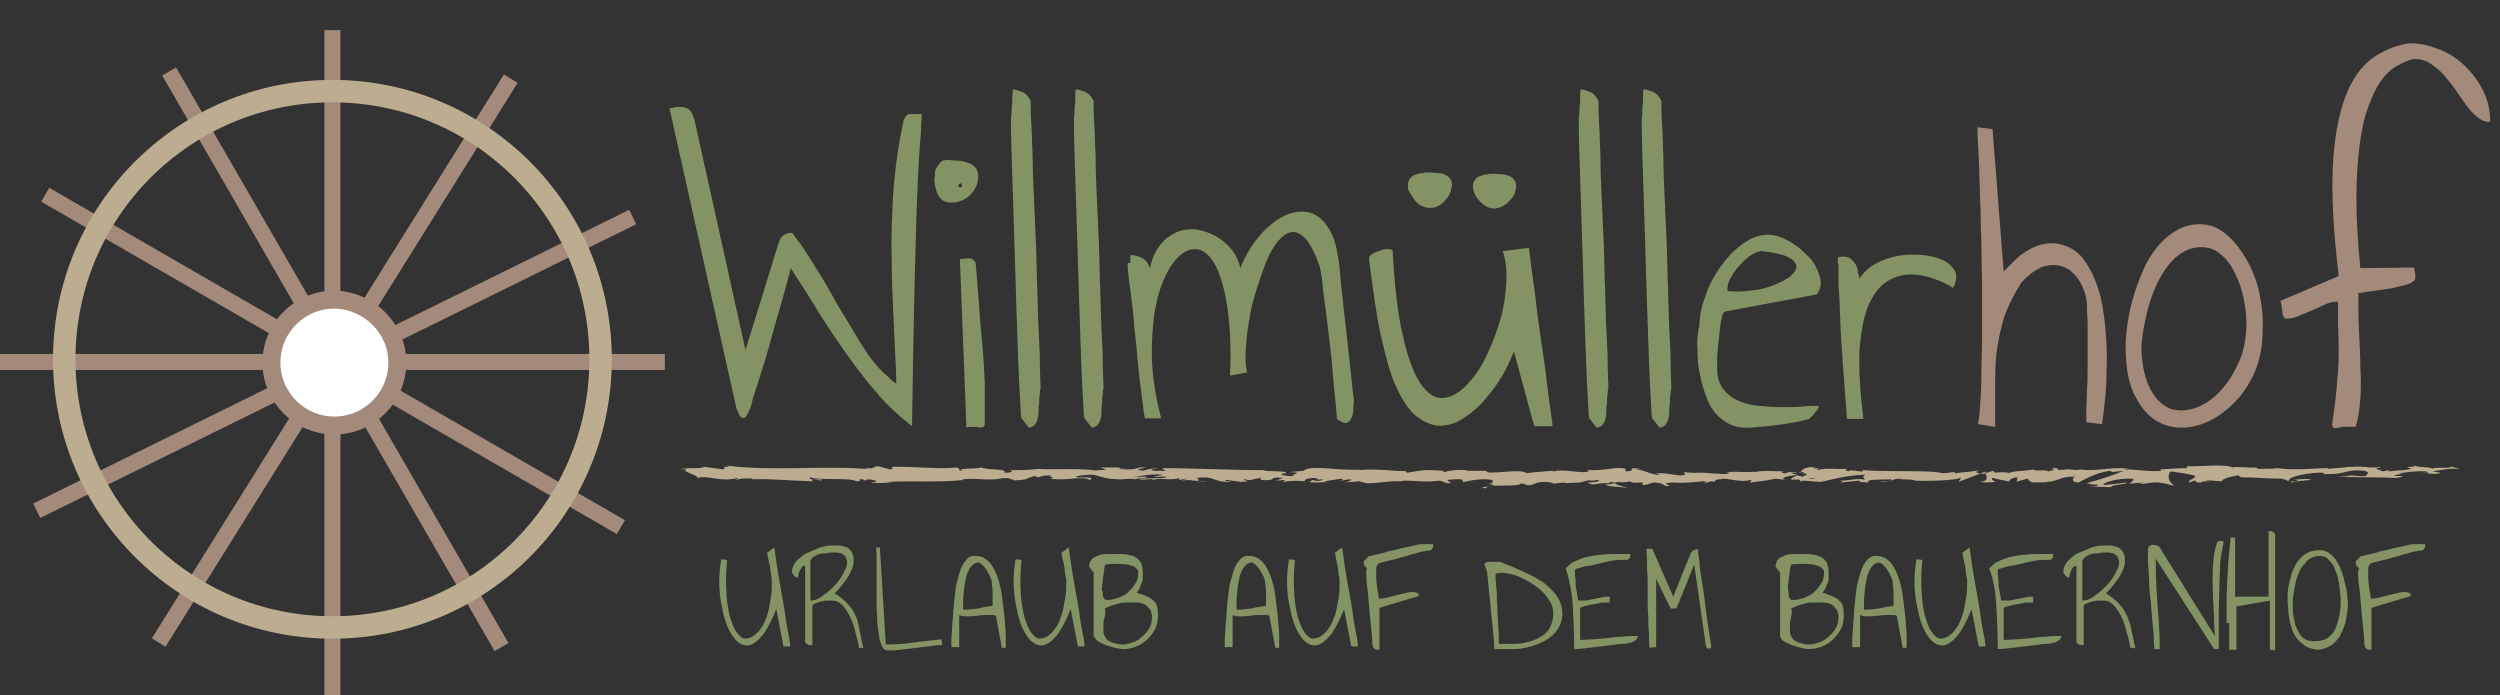
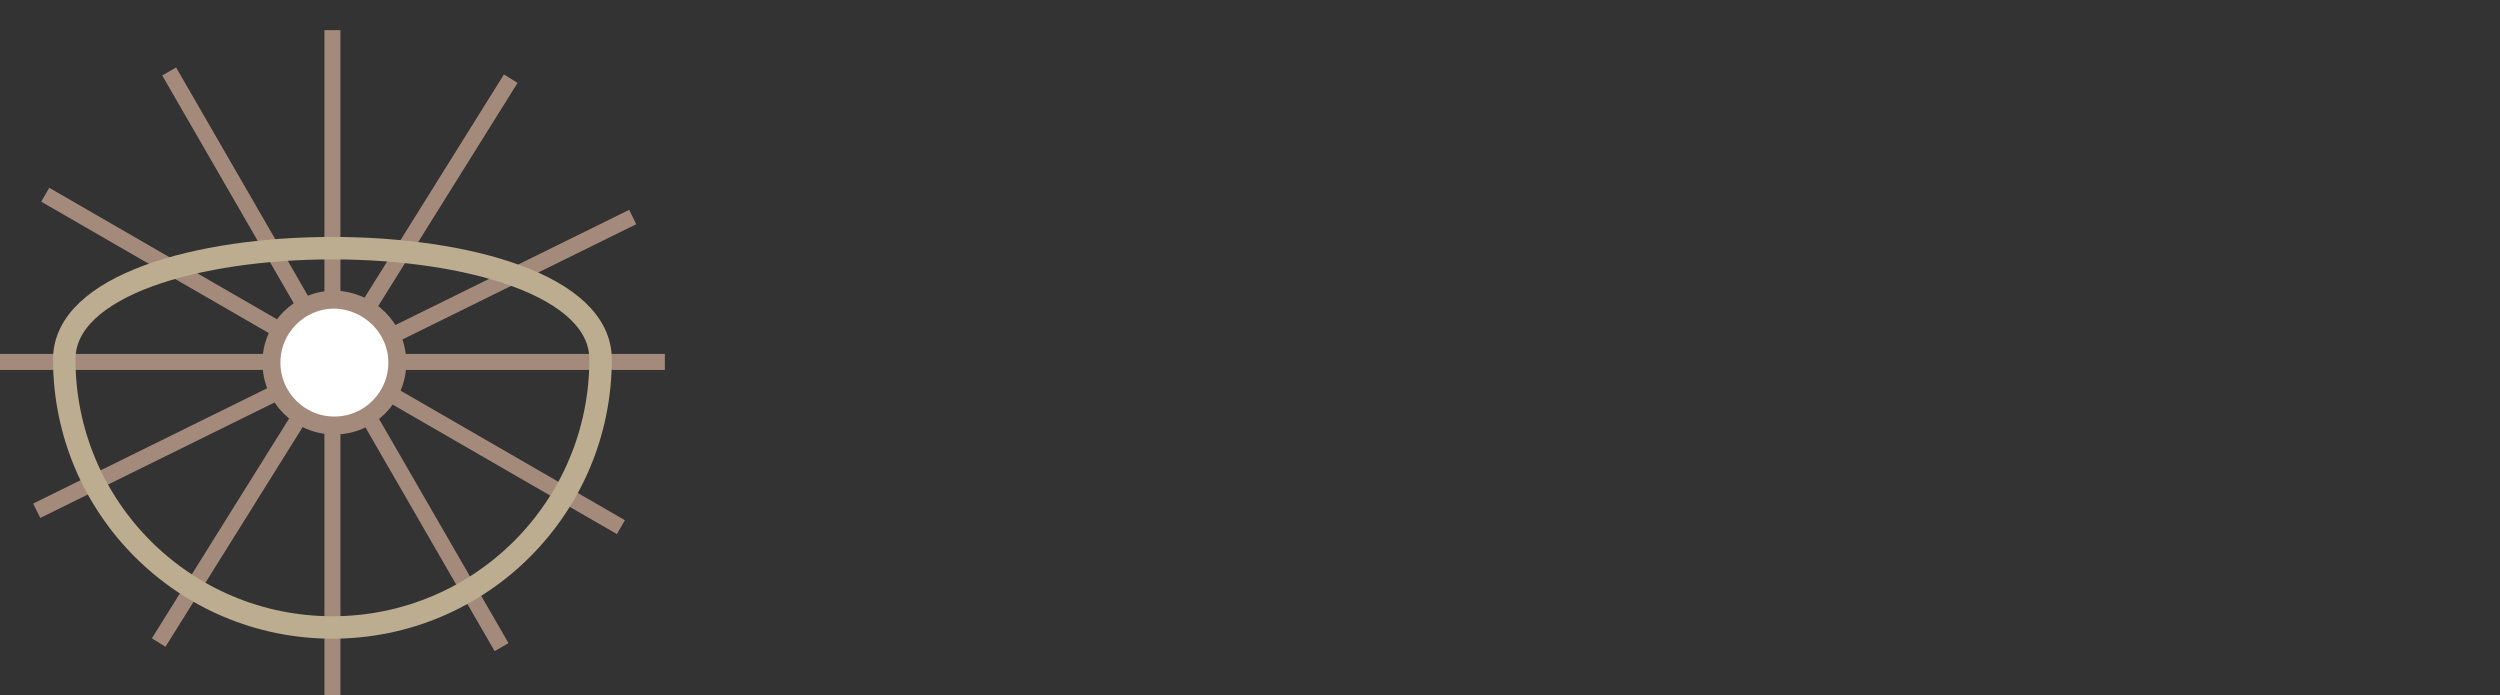
<svg xmlns="http://www.w3.org/2000/svg" xmlns:xlink="http://www.w3.org/1999/xlink" version="1.1" id="Ebene_1" x="0px" y="0px" viewBox="0 0 381.3 106" style="enable-background:new 0 0 381.3 106;" xml:space="preserve">
  <rect x="0" y="0" width="381.3" height="106" fill="#333333" stroke="none" />
  <style type="text/css">
	.st0{clip-path:url(#SVGID_2_);fill:#A48A7B;}
	.st1{clip-path:url(#SVGID_2_);fill:#849363;}
	.st2{clip-path:url(#SVGID_2_);fill:#BCAD90;}
	.st3{fill:none;stroke:#A48A7B;stroke-width:2.445;stroke-miterlimit:10;}
	.st4{clip-path:url(#SVGID_4_);fill:#FFFFFF;}
	.st5{clip-path:url(#SVGID_4_);fill:none;stroke:#A48A7B;stroke-width:2.738;stroke-miterlimit:10;}
	.st6{clip-path:url(#SVGID_4_);fill:none;stroke:#BCAD90;stroke-width:3.423;stroke-miterlimit:10;}
</style>
  <g>
    <defs>
-       <rect id="SVGID_1_" x="-103" y="-86.7" width="595.3" height="841.9" />
-     </defs>
+       </defs>
    <clipPath id="SVGID_2_">
      <use xlink:href="#SVGID_1_" style="overflow:visible;" />
    </clipPath>
    <path class="st0" d="M355.9,65.2c0.1,0.1,0.2,0.1,0.4,0.1c0.2,0,0.3-0.1,0.5-0.1c0.2,0,0.4-0.1,0.6-0.1h0.9h0.6h0.4   c0.4-1.4,0.6-2.8,0.7-4.3c0.1-1.5,0.1-3.1,0-4.8c0-1.7-0.1-3.5-0.2-5.4c-0.1-1.9-0.1-3.8-0.1-5.9c0.3,0,0.7-0.1,1.4-0.2   c0.7-0.1,1.4-0.2,2.1-0.3c0.8-0.1,1.5-0.2,2.3-0.4c0.7-0.2,1.4-0.3,1.9-0.5c0.7-0.3,1-0.6,1-1c0-0.4-0.1-0.9-0.2-1.5l-8.2,0.1   c-0.4-4-0.6-7.6-0.6-10.7c0-3.1,0.2-5.8,0.5-8.1c0.3-2.3,0.7-4.2,1.3-5.8c0.6-1.6,1.2-2.9,1.9-3.9c0.7-1,1.5-1.8,2.4-2.3   c0.9-0.5,1.7-0.9,2.6-1.1c1,0,1.9,0.2,2.6,0.7c0.7,0.5,1.4,1,2.1,1.8c0.6,0.7,1.2,1.5,1.8,2.3c0.5,0.8,1.1,1.6,1.6,2.3   c0.5,0.7,1.1,1.3,1.7,1.8s1.2,0.7,1.9,0.7c0-1.6-0.3-3.2-1-4.6c-0.7-1.5-1.6-2.7-2.7-3.8c-1.1-1.1-2.4-2-3.9-2.6   c-1.5-0.6-3-1-4.7-1c-2.1,0.3-4,1.1-5.7,2.3c-1.7,1.3-3.1,3.2-4.1,5.9c-1,2.7-1.7,6.3-1.9,10.7c-0.2,4.4,0.1,9.9,0.9,16.6l-8.9,3.8   c0.1,0.3,0.2,0.6,0.2,0.9c0,0.3,0.1,0.6,0.1,0.8c0,0.3,0.1,0.5,0.2,0.7c0.1,0.2,0.2,0.3,0.4,0.3c0.6,0,1.2-0.1,1.9-0.4   c0.7-0.3,1.4-0.6,2.1-0.9c0.7-0.3,1.4-0.6,2-0.9c0.7-0.3,1.3-0.4,1.9-0.4c0,1.1,0,2.2,0,3.3c0,1,0.1,2.2,0.1,3.6   c0,1.3,0,2.9-0.2,4.8c-0.1,1.9-0.4,4.2-0.8,7C355.7,65,355.8,65.2,355.9,65.2 M326.9,50.4c0.2-1.1,0.4-2.2,0.7-3.3   c0.3-1.1,0.7-2.3,1.2-3.4c0.5-1.1,1.1-2.2,1.8-3.1c0.7-0.9,1.4-1.6,2.3-2.1c0.8-0.5,1.8-0.8,2.8-0.8c1.1,0,2.1,0.3,2.9,1   c0.9,0.7,1.6,1.6,2.2,2.8c0.6,1.2,1.1,2.5,1.4,4c0.3,1.5,0.5,3,0.4,4.6c-0.1,2.1-0.5,4-1.4,5.7c-0.8,1.7-1.8,3.1-2.9,4.2   c-1.1,1.1-2.4,1.9-3.7,2.3c-1.3,0.4-2.5,0.4-3.7,0c-1.1-0.5-2.1-1.4-2.9-2.9c-0.8-1.5-1.3-3.5-1.4-6.2   C326.6,52.5,326.7,51.5,326.9,50.4 M325.8,60.7c1,1.9,2.3,3.2,3.9,3.9c1.6,0.7,3.2,0.8,5,0.4c1.8-0.4,3.5-1.3,5-2.6   c1.6-1.3,2.9-3,3.9-5c1-2.1,1.5-4.4,1.5-7.1c0.1-1.8-0.1-3.7-0.5-5.6c-0.4-1.9-1.1-3.6-2-5.2c-0.9-1.5-1.9-2.8-3.1-3.8   c-1.2-1-2.5-1.5-3.9-1.5c-1.4,0-2.6,0.3-3.7,1c-1.1,0.6-2.1,1.5-2.9,2.5c-0.8,1-1.6,2.2-2.1,3.5c-0.6,1.3-1.1,2.7-1.5,4   c-0.4,1.4-0.7,2.7-0.9,4.1c-0.2,1.3-0.3,2.5-0.3,3.5C324.2,56.2,324.7,58.8,325.8,60.7 M301.6,19.4c0,1.2,0.1,2.7,0.2,4.6   c0.1,1.9,0.1,3.9,0.2,6.1c0.1,2.2,0.1,4.5,0.2,6.9c0,2.4,0.1,4.8,0.1,7.2c0,2.4,0,4.7,0,7c0,2.2-0.1,4.3-0.1,6.1   c0,1.8-0.1,3.4-0.2,4.7c-0.1,1.3-0.2,2.2-0.3,2.7l2.6,0.4c0-2,0-4,0-5.8c0-1.8,0-3.6,0.2-5.4c0.2-1.7,0.6-3.5,1.1-5.3   c0.6-1.8,1.5-3.6,2.7-5.5c1.4-1.5,2.7-2.4,4-2.6c1.2-0.2,2.3,0,3.2,0.6c0.9,0.6,1.6,1.5,2.1,2.6c0.5,1.1,0.8,2.3,0.7,3.6   c0,0.4,0.1,1,0.1,1.9c0,0.9,0,1.9,0,3c0,1.1,0,2.3,0,3.6c0,1.3,0,2.5-0.1,3.7c0,1.2-0.1,2.2-0.1,3c0,0.9,0,1.5,0,1.9l2.4,0.3   c0.1-0.6,0.2-1.6,0.4-3.2c0.2-1.5,0.3-3.3,0.3-5.3c0.1-2,0-4.1-0.2-6.2c-0.2-2.2-0.5-4.2-1.1-6c-0.6-1.9-1.4-3.4-2.4-4.7   c-1.1-1.3-2.5-2-4.3-2.2c-0.9,0-1.8,0.1-2.6,0.4c-0.8,0.3-1.5,0.7-2.2,1.2s-1.2,1-1.7,1.5c-0.5,0.5-0.9,0.9-1.2,1.2l-1.7-21.7   L301.6,19.4z" />
    <path class="st1" d="M280.4,40.2v1.3c0,0.5,0,0.9,0,1.3c0,0.4,0,0.7,0,0.8c0.1,1,0.2,2.2,0.2,3.6c0.1,1.4,0.1,2.8,0.2,4.3   c0.1,1.5,0.2,3,0.3,4.4c0.1,1.5,0.2,2.8,0.3,4c0.1,1.2,0.2,2.5,0.3,4h2.5c-0.5-4.1-0.7-7.5-0.6-10.3c0.2-2.8,0.6-5,1.2-6.6   c0.7-1.7,1.5-2.9,2.5-3.7c1-0.8,2.1-1.2,3.3-1.4c1.2-0.1,2.4,0,3.7,0.4c1.3,0.4,2.5,0.9,3.6,1.6c0.5-1,0.6-1.8,0.3-2.5   c-0.4-0.7-1-1.3-1.8-1.7c-0.9-0.4-1.9-0.7-3.1-0.8s-2.5-0.1-3.7,0.1c-1.2,0.2-2.4,0.6-3.5,1.2c-1.1,0.6-1.9,1.4-2.5,2.3   c-0.1-0.4-0.2-0.9-0.3-1.4c-0.1-0.5-0.3-0.9-0.6-1.2c-0.3-0.4-0.6-0.6-1-0.7c-0.4-0.1-0.9-0.1-1.4,0.1V40.2z M272.7,39.2   c0.8,0.4,1.2,0.9,1.3,1.4c0,0.5-0.3,1-1,1.6c-0.7,0.5-1.5,0.9-2.5,1.3c-1,0.4-2.1,0.7-3.4,0.8c-1.2,0.2-2.4,0.2-3.6,0.1   c-0.1-0.5,0-1.2,0.4-1.9s0.8-1.4,1.4-2c0.6-0.6,1.1-1.2,1.8-1.6c0.6-0.4,1.2-0.6,1.6-0.6C270.5,38.5,271.9,38.8,272.7,39.2    M258.9,53.4c0,1.3,0.1,2.6,0.4,3.8c0.2,1.2,0.6,2.4,1,3.5c0.4,1.1,1,2,1.7,2.7c0.7,0.7,1.6,1.3,2.6,1.6s2.2,0.3,3.6,0.1   c0.3,0,0.7,0,1.5-0.1c0.7-0.1,1.5-0.2,2.3-0.3c0.8-0.1,1.6-0.3,2.3-0.4c0.7-0.2,1.3-0.3,1.6-0.4c0,0,0.2-0.1,0.3-0.3   c0.2-0.2,0.4-0.3,0.5-0.5c0.2-0.2,0.3-0.4,0.5-0.6c0.1-0.2,0.2-0.4,0.2-0.6c-0.7,0-1.5,0-2.5,0.1c-1,0.1-2.1,0.1-3.2,0.1   c-1.1,0-2.3-0.1-3.5-0.2c-1.2-0.1-2.2-0.4-3.1-0.8c-0.9-0.4-1.7-1-2.3-1.8c-0.6-0.8-0.9-1.8-0.9-3v-1.2c0-0.5,0-1.1,0.1-1.7   c0-0.6,0.1-1.3,0.2-2c0.1-0.7,0.1-1.3,0.2-1.9c0.1-0.6,0.2-1,0.3-1.4c0.1-0.4,0.3-0.6,0.5-0.6l13.9-2.6c0.4-0.5,0.6-1.1,0.6-1.7   c0-0.7-0.2-1.3-0.5-2c-0.3-0.7-0.7-1.4-1.3-2c-0.6-0.6-1.2-1.2-1.9-1.7c-0.7-0.5-1.4-0.9-2.1-1.2c-0.7-0.3-1.5-0.5-2.2-0.5   c-1.4,0-2.7,0.5-3.9,1.4c-1.3,0.9-2.4,2.1-3.4,3.5c-1,1.4-1.8,2.9-2.3,4.5c-0.6,1.6-0.9,3.1-0.9,4.4   C258.9,50.8,258.8,52.1,258.9,53.4 M250.6,14.8c0,0.5,0,1-0.1,1.6c0,0.6,0,1.1-0.1,1.6c0,0.5,0,0.9,0,1.1c0,2.2,0.1,4.8,0.2,7.9   c0.1,3,0.2,6.2,0.3,9.5c0.1,3.3,0.2,6.6,0.3,9.8c0.1,3.2,0.2,6.1,0.3,8.7c0.1,2.6,0.2,4.7,0.3,6.3c0.1,1.6,0.1,2.4,0.2,2.5l1.1,1.4   c0.4,0,0.8-0.2,1-0.5c0.2-0.3,0.3-0.6,0.4-1c0.1-0.4,0.1-0.7,0.1-1.1c0-0.4,0-0.7,0.1-1c0-0.1,0-0.3,0-0.6c0-0.3,0-0.6,0.1-0.9   c0-0.3,0-0.6,0.1-0.8c0-0.2,0-0.4,0-0.5c0-0.8-0.1-1.9-0.1-3.4c0-1.5-0.1-3.2-0.2-5.2c-0.1-1.9-0.1-4-0.2-6.3   c-0.1-2.2-0.1-4.5-0.2-6.8c-0.1-2.3-0.2-4.6-0.3-6.8c-0.1-2.2-0.2-4.3-0.2-6.3c-0.1-1.9-0.1-3.6-0.2-5.1c-0.1-1.5-0.1-2.6-0.1-3.5   c-0.3-0.6-0.6-1-1.1-1.3c-0.5-0.2-1-0.4-1.6-0.5C250.6,13.9,250.6,14.3,250.6,14.8 M241,14.8c0,0.5,0,1-0.1,1.6   c0,0.6,0,1.1-0.1,1.6c0,0.5,0,0.9,0,1.1c0,2.2,0.1,4.8,0.2,7.9c0.1,3,0.2,6.2,0.3,9.5c0.1,3.3,0.2,6.6,0.3,9.8   c0.1,3.2,0.2,6.1,0.3,8.7c0.1,2.6,0.2,4.7,0.3,6.3c0.1,1.6,0.1,2.4,0.2,2.5l1.1,1.4c0.4,0,0.8-0.2,1-0.5c0.2-0.3,0.3-0.6,0.4-1   c0.1-0.4,0.1-0.7,0.1-1.1c0-0.4,0-0.7,0.1-1c0-0.1,0-0.3,0-0.6c0-0.3,0-0.6,0.1-0.9c0-0.3,0-0.6,0.1-0.8c0-0.2,0-0.4,0-0.5   c0-0.8-0.1-1.9-0.1-3.4c0-1.5-0.1-3.2-0.2-5.2c-0.1-1.9-0.1-4-0.2-6.3c-0.1-2.2-0.1-4.5-0.2-6.8c-0.1-2.3-0.2-4.6-0.3-6.8   c-0.1-2.2-0.2-4.3-0.2-6.3c-0.1-1.9-0.1-3.6-0.2-5.1c-0.1-1.5-0.1-2.6-0.1-3.5c-0.3-0.6-0.6-1-1.1-1.3c-0.5-0.2-1-0.4-1.6-0.5   C241,13.9,241,14.3,241,14.8 M225.9,30.9c0.6,0.6,1.3,0.9,2,0.9c0.3,0,0.6-0.1,1-0.2c0.4-0.2,0.7-0.4,1-0.6   c0.3-0.3,0.5-0.6,0.8-0.9c0.2-0.3,0.4-0.6,0.4-0.9c0.2-0.7,0.2-1.2,0-1.5c-0.2-0.4-0.4-0.6-0.8-0.8c-0.4-0.2-0.8-0.3-1.2-0.3   c-0.4,0-0.8-0.1-1.1-0.1c-0.4,0-0.8,0-1.2,0.1c-0.4,0-0.8,0.2-1.2,0.3c-0.4,0.2-0.6,0.4-0.8,0.8c-0.2,0.4-0.2,0.9,0,1.5   C224.9,29.7,225.3,30.3,225.9,30.9 M215.4,30c0.2,0.3,0.4,0.6,0.7,0.9c0.3,0.3,0.6,0.5,1,0.6c0.4,0.2,0.7,0.2,1.1,0.2   c0.7,0,1.4-0.3,2-0.9c0.6-0.6,1-1.2,1.1-1.8c0.2-0.7,0.2-1.2,0-1.5c-0.2-0.4-0.4-0.6-0.8-0.8c-0.4-0.2-0.7-0.3-1.2-0.3   c-0.4,0-0.8-0.1-1.2-0.1c-0.4,0-0.8,0-1.2,0.1c-0.4,0-0.8,0.2-1.2,0.3c-0.4,0.2-0.6,0.4-0.8,0.8c-0.2,0.4-0.2,0.9-0.1,1.5   C215.1,29.4,215.2,29.7,215.4,30 M210.6,51.1c0.7,3.2,1.4,5.8,2.3,7.8c0.9,2,1.9,3.5,2.9,4.4c1.1,0.9,2.1,1.4,3.3,1.6   c1.1,0.1,2.3-0.1,3.4-0.7c1.1-0.6,2.2-1.4,3.3-2.5c1-1.1,2-2.3,2.9-3.7c0.9-1.4,1.6-2.9,2.2-4.4l3.1,11.4h2.8   c0-0.3-0.1-1.1-0.3-2.3c-0.2-1.3-0.4-2.8-0.6-4.6c-0.2-1.8-0.5-3.7-0.8-5.8c-0.3-2.1-0.6-4.1-0.8-6s-0.5-3.6-0.7-5.2   c-0.2-1.5-0.3-2.6-0.4-3.3l-4,0.5c0.5,1.5,0.7,3.3,0.5,5.3c-0.1,2-0.5,4-1.1,5.9c-0.6,2-1.4,3.8-2.3,5.6c-0.9,1.7-2,3.1-3.1,4.1   c-1.1,1-2.2,1.5-3.4,1.5c-1.1,0-2.2-0.8-3.2-2.3c-1-1.5-1.9-3.9-2.6-7.1c-0.8-3.2-1.3-7.6-1.6-13.1c-0.2-0.2-0.5-0.2-0.9-0.2   c-0.4,0-0.8,0.1-1.2,0.3c-0.4,0.1-0.8,0.3-1.1,0.5c-0.3,0.2-0.4,0.4-0.4,0.7C209.4,44.1,209.9,48,210.6,51.1 M172,40.1V41   c0.1,1.1,0.3,2.4,0.5,4c0.2,1.6,0.4,3.2,0.5,4.9c0.2,1.7,0.4,3.4,0.5,5c0.2,1.7,0.3,3.1,0.5,4.4c0.2,1.3,0.3,2.8,0.6,4.5h2.5   c-0.8-3.1-1.3-6.1-1.4-8.8c-0.1-2.7,0.1-5.2,0.4-7.4c0.4-2.2,0.9-4,1.7-5.6c0.7-1.5,1.6-2.6,2.5-3.3c0.9-0.7,1.8-0.8,2.7-0.6   c0.9,0.3,1.8,1.2,2.5,2.6c0.7,1.5,1.3,3.5,1.7,6.2c0.4,2.7,0.6,6.2,0.4,10.4l2.6-0.5c-0.2-0.9-0.3-2-0.2-3.4   c0.1-1.4,0.2-2.8,0.5-4.4c0.2-1.5,0.6-3.1,1.1-4.7c0.5-1.6,1-3,1.5-4.3c0.5-1.3,1.1-2.3,1.8-3.2c0.7-0.8,1.4-1.3,2.1-1.4   c0.7-0.1,1.5,0.3,2.2,1.1c0.7,0.8,1.4,2.2,2.1,4.2c0.1,0.5,0.3,1.3,0.4,2.5c0.1,1.2,0.3,2.6,0.5,4.1c0.2,1.5,0.4,3.2,0.6,4.9   c0.2,1.7,0.4,3.4,0.5,5c0.1,1.6,0.3,2.9,0.4,4.1c0.1,1.2,0.2,2,0.2,2.6c0.7,0.5,1.2,0.7,1.5,0.6c0.3-0.1,0.6-0.4,0.7-0.7   c0.2-0.4,0.3-0.8,0.3-1.4c0-0.5,0.1-1,0.1-1.5c-0.1-0.5-0.2-1.4-0.3-2.5c-0.1-1.1-0.3-2.4-0.4-3.8c-0.2-1.4-0.3-2.9-0.5-4.5   c-0.2-1.6-0.4-3.1-0.5-4.5c-0.2-1.4-0.3-2.7-0.4-3.8c-0.1-1.1-0.2-2-0.3-2.5c-0.3-2-0.8-3.6-1.6-4.7c-0.7-1.1-1.6-1.8-2.5-2.1   c-0.9-0.3-2-0.3-3,0c-1.1,0.3-2.1,0.9-3.1,1.7c-1,0.8-1.9,1.8-2.7,2.9c-0.8,1.2-1.5,2.4-2,3.8c-0.3-1.1-0.7-2.1-1.4-2.9   c-0.7-0.8-1.5-1.5-2.4-2c-0.9-0.5-1.9-0.8-2.9-1c-1-0.1-2,0-3,0.4c-0.9,0.4-1.8,1-2.5,1.9c-0.7,0.9-1.3,2.1-1.6,3.6   c-0.3-0.8-0.7-1.3-1.3-1.6c-0.6-0.3-1.2-0.4-1.7-0.4V40.1z M164,14.8c0,0.5,0,1-0.1,1.6c0,0.6,0,1.1-0.1,1.6c0,0.5,0,0.9,0,1.1   c0,2.2,0.1,4.8,0.2,7.9s0.2,6.2,0.3,9.5c0.1,3.3,0.2,6.6,0.3,9.8c0.1,3.2,0.2,6.1,0.3,8.7c0.1,2.6,0.2,4.7,0.3,6.3   c0.1,1.6,0.1,2.4,0.2,2.5l1.1,1.4c0.4,0,0.8-0.2,1-0.5c0.2-0.3,0.3-0.6,0.4-1c0.1-0.4,0.1-0.7,0.1-1.1c0-0.4,0-0.7,0.1-1   c0-0.1,0-0.3,0-0.6c0-0.3,0-0.6,0.1-0.9c0-0.3,0-0.6,0.1-0.8c0-0.2,0-0.4,0-0.5c0-0.8-0.1-1.9-0.1-3.4c0-1.5-0.1-3.2-0.2-5.2   c-0.1-1.9-0.1-4-0.2-6.3c-0.1-2.2-0.1-4.5-0.2-6.8c-0.1-2.3-0.2-4.6-0.3-6.8c-0.1-2.2-0.2-4.3-0.2-6.3c-0.1-1.9-0.1-3.6-0.2-5.1   c-0.1-1.5-0.1-2.6-0.1-3.5c-0.3-0.6-0.6-1-1.1-1.3c-0.5-0.2-1-0.4-1.6-0.5C164,13.9,164,14.3,164,14.8 M154.4,14.8   c0,0.5,0,1-0.1,1.6c0,0.6,0,1.1-0.1,1.6c0,0.5,0,0.9,0,1.1c0,2.2,0.1,4.8,0.2,7.9c0.1,3,0.2,6.2,0.3,9.5c0.1,3.3,0.2,6.6,0.3,9.8   c0.1,3.2,0.2,6.1,0.3,8.7c0.1,2.6,0.2,4.7,0.3,6.3c0.1,1.6,0.1,2.4,0.2,2.5l1.1,1.4c0.4,0,0.8-0.2,1-0.5c0.2-0.3,0.3-0.6,0.4-1   c0.1-0.4,0.1-0.7,0.1-1.1c0-0.4,0-0.7,0.1-1c0-0.1,0-0.3,0-0.6c0-0.3,0-0.6,0.1-0.9c0-0.3,0-0.6,0.1-0.8c0-0.2,0-0.4,0-0.5   c0-0.8-0.1-1.9-0.1-3.4c0-1.5-0.1-3.2-0.2-5.2c-0.1-1.9-0.1-4-0.2-6.3c-0.1-2.2-0.1-4.5-0.2-6.8c-0.1-2.3-0.2-4.6-0.3-6.8   c-0.1-2.2-0.2-4.3-0.2-6.3c-0.1-1.9-0.1-3.6-0.2-5.1c-0.1-1.5-0.1-2.6-0.1-3.5c-0.3-0.6-0.6-1-1.1-1.3c-0.5-0.2-1-0.4-1.6-0.5   C154.5,13.9,154.4,14.3,154.4,14.8 M146.7,28.3c0,0.2-0.1,0.3-0.3,0.3c-0.1,0-0.2-0.1-0.2-0.3c0-0.2,0.1-0.3,0.2-0.3   C146.6,27.9,146.7,28,146.7,28.3 M143.2,29.9c0.4,0.7,1,1,1.9,1c1.1,0,2.1-0.4,2.9-1.2c0.8-0.8,1.2-1.8,1.2-2.8   c0-0.6-0.2-1.1-0.5-1.4c-0.3-0.3-0.7-0.6-1.2-0.7c-0.5-0.2-1-0.3-1.5-0.3c-0.5,0-1.1-0.1-1.6-0.1c-0.4,0-0.7,0.1-0.9,0.3   c-0.2,0.2-0.4,0.5-0.6,0.8c-0.2,0.3-0.3,0.7-0.3,1c0,0.4-0.1,0.7-0.1,1C142.6,28.5,142.8,29.3,143.2,29.9 M147.4,65.2   c0.4-0.1,0.8-0.1,1.1-0.1c0.3,0,0.6,0,0.9,0.1c0.2,0,0.4,0,0.6-0.1c0.1-0.1,0.2-0.2,0.2-0.5c0-2,0-4,0-6.1   c-0.1-2.1-0.2-4.2-0.4-6.2c-0.2-2.1-0.4-4.1-0.5-6.2c-0.2-2-0.3-4.1-0.5-6c-0.3-0.5-0.6-0.7-1-0.7c-0.4,0-0.8,0.1-1.4,0.1   L147.4,65.2z M124.9,47.7c1.4,2.2,2.8,4.3,4.3,6.4c1.5,2.1,3,4.1,4.6,5.9c1.6,1.9,3.4,3.5,5.3,5c0.1-6.7,0.2-12.5,0.3-17.3   c0.1-4.8,0.2-8.9,0.3-12.3c0.1-3.3,0.2-6.1,0.3-8.2c0.1-2.1,0.2-3.8,0.3-5.1c0.1-1.3,0.2-2.2,0.2-2.9c0-0.7,0.1-1.3,0.1-1.8   c-0.4,0-0.8,0-1.1,0c-0.3,0-0.6,0-0.8,0c-0.2,0-0.4,0.1-0.5,0.3c-0.2,0.2-0.3,0.4-0.4,0.7c-0.4,1.9-0.8,4.1-1.1,6.4   c-0.3,2.3-0.5,4.7-0.6,7.2c-0.1,2.5-0.2,5-0.1,7.5c0,2.5,0.1,5,0.2,7.3c0.1,2.3,0.2,4.5,0.3,6.5c0.1,2,0.2,3.7,0.2,5.2   c-0.2-0.1-0.5-0.3-0.9-0.7c-0.4-0.4-0.8-0.7-1.2-1.1c-0.4-0.4-0.8-0.8-1.1-1.2c-0.3-0.4-0.6-0.7-0.7-0.9c-0.4-0.4-0.8-1.2-1.5-2.2   c-0.6-1-1.3-2.2-2.1-3.5c-0.8-1.3-1.6-2.6-2.4-4.1c-0.8-1.4-1.6-2.8-2.4-4c-0.8-1.3-1.5-2.4-2.1-3.3c-0.7-0.9-1.2-1.6-1.5-2   c-0.4,0-0.8,0.1-1.2,0.3c-0.3,0.2-0.6,0.5-0.8,1.1l-5.1,16.5l-7.6-34.3c-0.2-1.1-0.5-1.8-0.8-2.2c-0.3-0.4-0.9-0.6-1.8-0.6   c-0.1,0-0.4,0-0.7,0.1c-0.3,0.1-0.5,0.1-0.7,0.1l10.2,45.7c0.3,0.8,0.5,1.3,0.8,1.5c0.3,0.1,0.5,0.1,0.7-0.2   c0.2-0.3,0.4-0.7,0.6-1.2c0.2-0.5,0.3-1,0.4-1.4c0.1-0.4,0.4-1.2,0.7-2.2c0.3-1,0.7-2.2,1.1-3.5c0.4-1.3,0.8-2.7,1.2-4.2   c0.4-1.5,0.8-2.8,1.2-4.2c0.4-1.3,0.7-2.5,1-3.6c0.3-1.1,0.5-1.8,0.6-2.3C122.2,43.4,123.6,45.5,124.9,47.7" />
    <path class="st2" d="M171.3,71.4l0.3,0.1C170.9,71.5,171.1,71.4,171.3,71.4 M362.8,71.3c0.2,0,0.2-0.1,0.1-0.1   c-0.1,0.1-0.5,0.1-1,0.1C362,71.3,362.2,71.3,362.8,71.3 M361,71.1C361,71.2,361,71.2,361,71.1C360.1,71.1,360.4,71.1,361,71.1    M276.9,73c-0.3,0.1-0.7,0-1.2-0.1C276,72.9,276.4,72.9,276.9,73 M246.7,73.6c-0.4,0.1-1.2,0.2-1.4,0.1   C245.7,73.4,246,73.6,246.7,73.6 M226.8,73.8l1.3,0.2c-1.6,0.4-2.8,0.2-1.5,0.5c0.2-0.8,5.2-0.1,5.4-0.8l0.9,0.2   c-0.3,0-0.3,0-0.5,0c1.7,0.4,1.3-0.5,3.5-0.4c0.8,0.1,1.3,0.2,0.8,0.3l1.7-0.2c0.5,0,0.4,0.1-0.1,0.1l2.6-0.1l0,0   c0.4-0.1,1.2-0.3,1.6-0.4c0.7,0.1-0.3,0.1-0.2,0.2l1.4-0.2c0.6,0.2-0.6,0.4-1.6,0.4c1.3,0.7,1.2-0.2,4.1,0.2l-1.4,0.1   c0.9,0.4,1.9,0.3,3.5,0.5c-0.4-0.1-3.1-0.7-1.5-0.9c0.4,0.1,1,0.1,1.9-0.1c0,0.3,0.8,0.2,1.9,0.2l-0.1,0.4c1.1-0.1,1-0.3,1.7-0.4   c1.2,0,1.5,0.3,1.8,0.5c2,0.1-1.4-0.4,1-0.5c1.7,0.1,2.8,0,4.8-0.2c1.2,0.1-0.2,0.2,0.2,0.3l1-0.3c0.3,0,0.2,0.1,0.1,0.1   c0.9-0.1,0.1-0.4,1.4-0.4c0.4-0.4,2.8,0.6,4.5,0.1c0.4,0.1-0.2,0.2-0.1,0.4c2.3-0.3,2-0.2,3.9-0.6l1.6,0.2   c-1.2-0.3,0.3-0.6,1.7-0.8c-0.4-0.1-0.8-0.2-1-0.3L275,72c0.3,0.1,0,0.2-0.3,0.3c0.1,0,0.3-0.1,0.4-0.1c0.8,0.1,0.4,0.3-0.2,0.5   c-0.3-0.1-0.5-0.1-0.8-0.2c-0.5,0.2-1,0.5-0.9,0.7c0.1,0,0.4-0.1,0.7-0.1c-0.1,0.1-0.2,0.1-0.2,0.1c0.1,0,0.3,0,0.6-0.1l0.5,0.4   l0.1-0.2l2.8,0.2c2-0.4,3.7-1,6.9-1.1c-0.8,0.3-0.2,0.5-0.2,0.8c-0.9-0.4-2.4,0.2-4.1,0.1c0.9,0,0.7,0.2,0.4,0.3l2.9-0.3   c-0.1,0.3,0.6,0.2,1.4,0.3c-0.6-0.6,2.2-0.4,3.4-0.5c0.1,0.2-0.2,0.4-1.7,0.3c1.6,0.4,2.1-0.7,3.6-0.3c-0.4,0-0.5,0-0.7,0.1   c0.8-0.2,2.8,0,2.4,0.1l-0.4,0c2.3,0.1,7.1,0,7.5-0.5c0,0.1-0.3,0.6-0.4,0.7l4.2-1.6c-0.4,0.4,1,1.4-0.9,1.6c0.6,0.1,1.2,0.1,2.4,0   c-0.4-0.1-0.9-0.6-0.4-0.6c1.4,0.4,1,0.2,2.7,0.6c-0.6-0.1,0.1-0.7,1-0.7c-0.1,0.1,0.1,0.6-0.3,0.7l2.2-0.6   c-0.6,0.1-0.1,0.5,0.4,0.7c-0.2-0.1,1.9,0,2.5,0l-1-0.1c2.5,0.1,2.5-0.9,5-0.8c-0.3,0.1-0.8,0.8,0.5,0.9c0.6-0.3,2.6-1.5,4.8-1.8   l0.4,0.2l1.7-0.2c-1.1,0.5-4,1.5-5.7,1.9c0.9,0.1,0.3,0.2,1.7,0.2c0.5,0.2-0.8,0.3-1.2,0.3l3.3,0.1c-0.1-0.4,2.5-0.4,2.4-0.7   l-3.6,0.4c-0.1-0.4,2.1-1.1,4.4-1c0.6,0.1-0.4,0.7-0.4,0.8c0.3-0.1,2.2-0.2,2.4-0.2l-1,0.2c1.3,0.1,2.1-0.5,3.7-0.1   c0.5,0,1.6,0.5,1.7,0.3c-0.9-0.4-1.1-1.7-0.5-2.1c0.2,0,2.8,0.4,3.5,0.6c0.9,0.3-1.3,0.8-0.6,1.1c0-0.1,0.5-0.2,0.7-0.3   c0.6,0.1-0.2,0.3,1,0.3c0.2-0.4,2.5,0,0.6-0.3c1.2-0.1,1.3,0.1,2.7,0.1c-0.5-0.2,1.3-0.8,2.5-0.9c-0.1,0.1,0.2,0.2,0.3,0.3   c2.5,0,3.8,0.2,6.1,0.2c0.2,0.1,1.3,0.2,0.9,0.4c0.3-0.1,0.6-0.2,1.3-0.2c1.4,0.3-1.6,0.1-0.5,0.4c0.1-0.2,1.8-0.3,2.9-0.4   c-0.3-0.3-2.3-0.1-3.4,0.1c0-0.5,1.8-1,4.2-1.2c1.9-0.1,0.8,0.3,1.2,0.2c3.6,0.1,3.1-0.8,6.1-0.5c1.2,0.3,0.1,0.6,0.3,0.8   c-1.6,0.1-2.4-0.2-3.5-0.2l1.3,0.1c-0.5,0.1-1.5,0.2-2.1,0.1c1,0.3,6.1,0.1,8.8,0.3c0.5-0.1,1.3-0.2,0.9-0.3l-0.9,0   c-0.8-0.2,1.7-0.3,0.5-0.4c1.2-0.2,2.5-0.4,4.2-0.3l0.3,0.3c0-0.1-1.1-0.2-1.5-0.1c0.7-0.2,2.5,0.5,3.3,0l-1.2-0.2   c1.2-0.2,2.6-0.5,4.1-0.4c-0.7-0.3-0.3,0-1.4-0.4c0.9,0.5-3.8,0-2.3,0.5c-1.1-0.5-1.9-0.2-3.3-0.6c0,0.1,0.5,0.2-0.7,0.2   c-0.1,0-0.2,0.1-0.3,0.1c0,0-0.1,0-0.1,0c0,0,0,0,0.1,0c-0.1,0-0.1,0,0,0c0.3,0,0.5,0.1,0.6,0.2c-0.6,0.3-2.6,0.2-3.2,0.4   c-0.7-0.1,0.3-0.1-0.1-0.2l-1,0.2c-0.1-0.2-1.9-0.4-0.2-0.6l-1.6,0c-0.9-0.1-2.2-0.2-2.9-0.1c-0.7-0.1-1.8,0.3-1.2,0.1l-2.4,0.2   l0-0.1c-2.4,0-4.9,0.4-7.7,0c-0.8,0.1-1.6,0.1-3,0.1l-0.3-0.2c-1,0.1-3.1-0.2-3.6,0c-1.1-0.6-5-0.1-6.9-0.2l-0.1,0.3   c-1.3,0-2.5,0.1-4,0.2l0.1,0.2c-1.3,0.2-3.5-0.2-5.6-0.2c0.1-0.1,0.7-0.1,1.1,0c-2.5-0.6-5.4,0.4-7.7,0c-0.6,0.1-1,0.1-1.4,0   c0.1,0,0.1,0,0.1,0c-0.1,0-0.1,0-0.2,0c-0.3,0-0.5-0.1-0.8-0.1c0.2,0.1,0.5,0.1,0.7,0.1c-0.4,0-1.1,0-1.8,0.1l-0.3-0.3   c-0.1,0-0.1,0-0.2,0c-0.6-0.1-0.5,0.1-0.2,0.3c-0.3,0-0.6,0.1-0.9,0.2c-0.5-0.4-1.7,0.1-2.4-0.3c-0.4,0.2-3.3,0.2-3.7,0.6   c0-0.1-0.2-0.1,0.1-0.1c-0.7-0.1-1.5-0.1-2.1,0l-0.3-0.3l-1.6,0.5c-1-0.2-1.4-0.3-0.4-0.6c-2.3,0.4-1.9,0.2-3.9,0.5l0.1-0.2   c-0.7,0-1.8,0.3-2.3,0.1c-1.6-0.4-7.9-0.1-11.9-0.4c0.8,0.6-1.9-0.3-2.1,0.2c-0.2-0.2-0.8-0.2-0.1-0.4c-2.1,0.1-3.1-0.2-4.6,0.2   c-0.2-0.2,0.4-0.2,0.2-0.3c-0.2,0-0.7,0.1-0.9,0c-0.2-0.1,0.3-0.1,0.6-0.2c-2.1,0-2.3,0.5-2.5,0.9c-1.1-0.2-1.6-0.2-2.4,0.1   c-0.4-0.1-1-0.3,0.3-0.3c-0.7,0-4.5-0.2-4.6,0.1c-0.2-0.1-1,0-1.2,0c-1.7,0-1.8-0.1-3.4,0l0.5,0.1c-0.6,0.4-1.4,0.1-2.7,0.1l0,0   c-3-0.3-1.3,0.1-4.3-0.2l0.2,0.3c-0.3,0.6-2.6-0.3-4.4-0.1l0.6,0.2c-0.9,0.2-2.6-0.8-3.6-0.8c-0.2,0,0.3-0.1,0.6-0.1   c-2.5-0.3-0.3,0.3-2.2,0.4c-0.3-0.2,0.4-0.5-0.8-0.5c-0.6-0.2-3.6,0.6-5.3,0.2c0.4,0.1,0.7,0.3-0.1,0.4c-1.3,0.1-3.6-0.5-4.8-0.1   c-0.2,0-0.2-0.1-0.2-0.1c-1,0.1-3.3,0.2-3.9,0.4c-0.9-0.9-6.3,0.4-6.2-0.4l-3.1,0l0.1-0.1c-2-0.1-2.7,0.1-3.4,0.3   c-0.5-0.1-0.1-0.1-0.1-0.2c-2.9-0.2-3.2-0.1-5.6,0.3l-0.3-0.3c-0.7,0.2-4.2-0.4-7-0.1c0,0,0.1-0.1,0.3-0.1   c-3.2,0.3-7.7-0.8-8.8,0.2l-2.1,0.2c2.7,0.1-0.4,0.4,0.7,0.6c-1.1,0.1-2.8-0.3-1.5-0.4l0.2,0c0.5-0.5-3.4-0.2-3.3-0.5   c-5.4,0-10.6-0.3-15.6-0.3l0.6,0.4l-1.8,0c-0.5-0.1-0.6-0.3,0.6-0.3c-0.7-0.2-2.1,0.2-2.1,0.3c-2.5-0.2,1-0.5,0.2-0.5l-1,0l0.2,0   c-0.8,0.2-0.9,0.3-2.4,0.3c-1-0.1-0.5-0.2-0.9-0.3c0,0-0.1,0-0.6,0l-2.2,0l0.9,0.3c-1,0.2-2.1,0-1.1,0.3c-1.5-0.6-8.2-0.2-9.2-0.4   c-1.4,0.2-2.7,0.2-4.4,0.2c0.4,0.1,0.7,0.4-0.8,0.4c0.5-0.7-2.7-0.3-3.8-0.9c1,0.4-4.1,0.1-2.5,0.6c-1.2-0.1-0.1-0.3-1-0.5   c-2.9,0.3-6.3-0.2-9.9-0.1c-0.1,0.1,0.5,0.2-0.2,0.4l-1.9-0.5c-0.7,0-0.6,0.6-1.9,0.2c0.2,0.1,0.5,0.2,0,0.2   c-7-0.5-14.2,0.4-21.3-0.5c1,0.2,0.3,0.2-0.4,0.2c0.5,0,0,0.2,0.1,0.4l-3-0.4c-0.5,0.4-3.2,0-3.5,0.4l0.9-0.1   c-1.2,0.4,1.7,0.9,1.6,1.4c1.4-0.5,3.7,0.7,6,0c0.5,0.1-0.4,0.2-0.2,0.3c0.6-0.2,1.3-0.3,2.6-0.2l-0.1,0.1c3.6-0.1,5.2,0.2,9.3,0.3   l-0.3-0.3c0.9,0,1.1,0.1,1.5,0.2c1-0.4-2.5,0-1.6-0.5c1.2,0.5,6.2,0,7,0.6c1.4,0-0.4-0.3,1-0.3l0.4,0.2l0.3-0.2   c0.9,0,1.3,0.2,1.4,0.4c-0.2,0-0.6,0-0.8,0.1c1.2,0.2,3.2-0.1,3.6,0l-1.3-0.1c3.7-0.2,8.2,0.1,11.8-0.3l-0.3-0.1   c2.7-0.2,2.2,0.1,5.2,0l-0.1,0c0.6-0.1,1.4-0.2,2.2-0.2c-0.8,0.1,1.4,0.3,0.4,0.4c3-0.2,1.5-0.2,3.4-0.7l0.5,0.2   c0.7-0.2,0.7-0.3,2.2-0.3c-1.2,0.2,1,0.3-0.4,0.5c3.1,0.4,4.7-0.5,6.1,0.2c1.4-0.6-2.7-0.3-1.9-0.4c-0.7-0.2,1.2-0.4,2.2-0.4   c1,0,1.7,0.7,4.2,0.7c-0.3,0-0.3,0-0.5,0c0.9,0.1,1.8-0.2,3,0c0.6-0.3,1.5,0,1.7-0.4l-2.3,0.1c1.3-0.1,2.5-0.6,4.7-0.4   c-0.2,0.1-0.8,0.2-1.3,0.3c0.6,0.1,1.2-0.1,1.9,0c-0.2,0.4-2.8,0.1-4.2,0.4c0.7,0.2,2.7-0.3,2,0.2c1-0.6,2.5,0.1,4.2-0.4l-0.1,0.3   c0.3,0,0.8-0.2,1.3-0.2l-0.9,0.3c1.4-0.3,2.7,0.3,4,0.1c-2.8,0-0.6-0.3-1.8-0.5c3.4-0.4,2,0.7,5.8,0.6c-0.5,0-1.9-0.2-1.1-0.3   c0.7,0.1,1.7,0.2,2.1,0.3c2.5-0.1-0.4-0.3,0.7-0.4c0.9,0.3,1.2-0.1,2.4-0.2l0,0.3c2.9,0.2,0.8-0.6,3.4-0.3l-1.1,0.4l1.4-0.1   l-0.3,0.3c1.5-0.2,1.9-0.2,3.4-0.1c-0.3-0.2,0.2-0.5,1.5-0.5c0.9,0.2-0.5,0.3,1.3,0.2c-0.4,0.2-0.9,0.4-1.7,0.1   c-0.1,0.1-0.4,0.2-0.5,0.3c0.9,0.2,2.4,0,3,0c-0.3,0-0.6,0-0.7-0.1l2.6-0.4c0.4,0.1,0.1,0.2-0.2,0.3c0.5,0,0.9-0.2,1.7-0.2   c-0.2,0.2-0.2,0.4-1.3,0.5l2.5-0.2c0.2,0.1,1.3,0.3,1,0.3c1.4,0.1,3.4-0.4,5.3-0.3c0.1,0,0.3-0.1,0.7-0.1c1.7,0,3.3,0.3,5.3,0   l1.2,0.4c1.6-0.1-1.6-0.5,1.1-0.6c1.9-0.1,0.7,0.3,1.4,0.4c0.9-0.2,2.6-0.6,4.3-0.3C227.8,73.8,227.4,73.8,226.8,73.8" />
    <path class="st1" d="M359.7,88.2c0,0.6,0.1,1.2,0.2,1.9c0.1,0.7,0.1,1.4,0.2,2.2c0.1,0.8,0.1,1.5,0.2,2.2c0.1,0.7,0.1,1.3,0.2,1.9   c0,0.6,0.1,1,0.1,1.2c0,0.2,0,0.4,0,0.6c0,0.2,0.1,0.3,0.1,0.5c0.1,0.1,0.2,0.2,0.3,0.3c0.2,0.1,0.4,0.1,0.7,0.1v-6.4l6-1.8   c0-0.1,0-0.2,0-0.3c-0.1-0.1-0.2-0.1-0.3-0.2c-0.1,0-0.3-0.1-0.4-0.1c-0.1,0-0.3,0-0.3,0c-0.4,0-0.9,0.1-1.3,0.2   c-0.4,0.1-0.8,0.2-1.2,0.3c-0.4,0.1-0.8,0.2-1.2,0.3c-0.4,0.1-0.8,0.2-1.2,0.2c0,0-0.1,0-0.1,0c-0.1,0-0.1,0-0.1,0   c-0.1-0.7-0.2-1.4-0.3-2c-0.1-0.6-0.1-1.2-0.1-1.9c0-0.3,0-0.6,0-0.8c0-0.2,0.2-0.5,0.4-0.7c0.2,0,0.4-0.1,0.8-0.2   c0.4-0.1,0.7-0.2,1.2-0.3c0.4-0.1,0.9-0.2,1.4-0.4c0.5-0.1,1-0.2,1.4-0.4c0.4-0.1,0.8-0.2,1.2-0.3c0.4-0.1,0.6-0.2,0.8-0.2   c0.2,0,0.4-0.1,0.6-0.1c0.2,0,0.3,0,0.5-0.1c0.1,0,0.2-0.1,0.3-0.3c0.1-0.1,0.1-0.3,0.1-0.6c-0.1,0-0.2,0-0.4,0c-0.2,0-0.4,0-0.6,0   c-0.2,0-0.4,0-0.6,0c-0.2,0-0.3,0-0.4,0c-0.2,0-0.5,0.1-0.9,0.2c-0.4,0.1-0.8,0.2-1.4,0.3c-0.5,0.1-1,0.2-1.6,0.4   c-0.6,0.1-1.1,0.2-1.6,0.4c-0.5,0.1-0.9,0.2-1.3,0.3c-0.4,0.1-0.7,0.2-0.9,0.2c-0.1,0-0.1,0-0.2,0.1c-0.1,0.1-0.2,0.2-0.3,0.3   c-0.1,0.1-0.2,0.2-0.3,0.3c-0.1,0.1-0.1,0.2-0.1,0.2c0,0,0,0.1,0,0.2c0,0.1,0.1,0.2,0.1,0.3c0,0.1,0.1,0.2,0.2,0.3s0.1,0.1,0.2,0.1   C359.6,87.2,359.6,87.6,359.7,88.2 M349.9,90c0.1-0.5,0.2-1,0.3-1.4c0.1-0.5,0.3-1,0.5-1.4c0.2-0.5,0.5-0.9,0.8-1.2   c0.3-0.4,0.6-0.7,1-0.9c0.4-0.2,0.8-0.3,1.3-0.3c0.5,0,0.9,0.1,1.2,0.4c0.3,0.3,0.6,0.6,0.9,1.1c0.2,0.5,0.4,1,0.6,1.5   c0.1,0.6,0.3,1.1,0.3,1.7c0.1,0.6,0.1,1.1,0.2,1.6c0,0.5,0,0.9,0,1.3c-0.1,0.9-0.2,1.6-0.4,2.3c-0.2,0.7-0.4,1.3-0.7,1.7   c-0.3,0.5-0.7,0.8-1.2,1.1c-0.5,0.2-1.1,0.3-1.8,0.3c-0.5,0-1-0.1-1.3-0.3c-0.4-0.2-0.7-0.5-0.9-0.9c-0.2-0.3-0.4-0.8-0.6-1.2   c-0.1-0.5-0.2-0.9-0.3-1.4c-0.1-0.5-0.1-0.9-0.1-1.4c0-0.5,0-0.9,0-1.3C349.8,90.9,349.8,90.5,349.9,90 M349,92.9   c0,0.6,0.1,1.2,0.2,1.7c0.1,0.6,0.3,1.1,0.5,1.7c0.2,0.5,0.5,1,0.9,1.4c0.4,0.4,0.8,0.7,1.3,1c0.5,0.2,1.1,0.4,1.8,0.4   c0.7-0.1,1.4-0.4,1.9-0.7c0.5-0.4,0.9-0.8,1.3-1.4c0.3-0.6,0.6-1.3,0.8-2c0.2-0.8,0.3-1.6,0.4-2.5c0-0.4,0-0.9-0.1-1.5   c0-0.6-0.1-1.2-0.3-1.8c-0.1-0.6-0.3-1.3-0.5-1.9c-0.2-0.6-0.5-1.2-0.8-1.7c-0.3-0.5-0.7-0.9-1.1-1.2c-0.4-0.3-0.9-0.5-1.4-0.5   c-0.6,0-1.2,0.1-1.7,0.3c-0.5,0.2-0.9,0.5-1.3,0.9c-0.4,0.4-0.7,0.8-0.9,1.3c-0.3,0.5-0.5,1-0.6,1.6c-0.2,0.6-0.3,1.1-0.4,1.7   c-0.1,0.6-0.1,1.1-0.1,1.6C348.9,91.8,348.9,92.3,349,92.9 M340,95v0.9V97v1v0.8v0.3h1.1l0-6.6l5.1-0.9c0,0.5,0,0.9,0,1.3v0.9   c0,0.2,0,0.5,0,0.9c0,0.3,0,0.7,0,1.1c0,0.4,0,0.8,0,1.2c0,0.4,0,0.7,0,1c0,0.3,0,0.6,0,0.8c0,0.2,0,0.3,0.1,0.3l0.7,0.1V81.6   c0-0.1,0-0.2-0.1-0.3c-0.1-0.1-0.2-0.1-0.3-0.2s-0.2-0.1-0.4-0.1c-0.1,0-0.2,0-0.2,0v1v1.5c0,0.6,0,1.2,0,1.8c0,0.6,0,1.3,0,1.9   c0,0.7,0,1.3,0,2s0,1.2,0,1.8h-5.1V82h-0.7c-0.1,1.2-0.2,2.2-0.3,3.3c-0.1,1-0.1,2-0.2,3c0,1-0.1,2-0.1,2.9c0,1,0,2.1,0,3.2V95z    M337.7,99l0.7,0c0-2.1,0-4,0-5.5s0.1-3,0.1-4.1c0-1.1,0.1-2.1,0.1-2.9c0-0.8,0.1-1.4,0.2-1.9c0.1-0.5,0.1-0.9,0.2-1.1   c0-0.2,0.1-0.4,0.1-0.5v-0.1v-0.1c0-0.1,0-0.1,0-0.2s0-0.1-0.1-0.1c-0.1,0-0.2,0-0.3,0c-0.1,0-0.3,0.1-0.5,0.1   c-0.2,0.6-0.4,1.3-0.5,2c-0.1,0.7-0.2,1.5-0.2,2.4s-0.1,1.7,0,2.6c0,0.9,0,1.8,0.1,2.6c0,0.9,0.1,1.7,0.1,2.5   c0,0.8,0.1,1.6,0.1,2.3l-8.4-13.5c-0.1-0.1-0.2-0.3-0.5-0.3c-0.2-0.1-0.5-0.1-0.6-0.1c-0.2,0-0.3,0.1-0.5,0.2   c-0.1,0.1-0.2,0.3-0.2,0.5c0,0.3,0,0.7,0,1.2c0,0.5,0,1.1,0.1,1.8c0,0.7,0.1,1.4,0.1,2.2c0,0.8,0.1,1.6,0.2,2.4   c0.1,0.8,0.1,1.6,0.2,2.4c0.1,0.8,0.1,1.5,0.2,2.2c0.1,0.7,0.1,1.3,0.1,1.8s0.1,0.9,0.1,1.2l0.8,0c0-1,0-2.1-0.1-3.1   c0-1-0.1-2-0.2-3.1c-0.1-1-0.1-2-0.2-3c0-1-0.1-2-0.1-3v-0.3v-0.5c0-0.2,0-0.3,0-0.5c0-0.2,0-0.3,0-0.3L337.7,99z M321.8,84.3   c0.3,0,0.5,0.1,0.7,0.2c0.2,0.1,0.4,0.3,0.5,0.5c0.1,0.2,0.2,0.5,0.2,0.8c0,0.3-0.1,0.7-0.3,1.1c-0.2,0.4-0.4,0.8-0.7,1.3   c-0.3,0.4-0.6,0.8-1,1.2c-0.4,0.4-0.8,0.8-1.2,1.1c-0.4,0.3-0.8,0.6-1.2,0.8c-0.4,0.2-0.8,0.3-1.2,0.3v-5.9c0-0.2,0.1-0.4,0.2-0.5   c0.1-0.1,0.3-0.3,0.5-0.4c0.2-0.1,0.4-0.2,0.7-0.3c0.2-0.1,0.5-0.1,0.7-0.1c0.2,0,0.5,0,0.7-0.1s0.3,0,0.5,0   C321.3,84.2,321.6,84.3,321.8,84.3 M325.8,99.1c-0.2-0.5-0.3-1-0.4-1.5s-0.2-1-0.3-1.5c-0.1-0.5-0.2-1-0.4-1.4   c-0.1-0.5-0.4-0.9-0.6-1.4c-0.3-0.5-0.6-0.9-1.1-1.4c-0.5-0.5-1-0.9-1.8-1.4c0.3-0.3,0.7-0.7,1-1.1c0.3-0.4,0.6-0.8,0.9-1.2   c0.3-0.4,0.5-0.9,0.7-1.3c0.2-0.5,0.3-0.9,0.3-1.4c0-0.5-0.1-0.9-0.3-1.3c-0.2-0.3-0.4-0.5-0.7-0.7c-0.3-0.1-0.6-0.2-1-0.3   c-0.4,0-0.8,0-1.2,0c-0.3,0-0.7,0-1.1,0.1c-0.4,0.1-0.9,0.2-1.3,0.4s-0.9,0.4-1.4,0.6c-0.5,0.2-0.9,0.5-1.2,0.8   c-0.4,0.3-0.7,0.6-0.9,1c-0.2,0.4-0.3,0.7-0.3,1.1c0,0.1,0,0.2,0.1,0.3c0.1,0.1,0.2,0.2,0.2,0.3c0.1,0.1,0.2,0.2,0.3,0.2   c0.1,0.1,0.2,0.1,0.3,0.1c0-0.2,0-0.3,0.1-0.5c0-0.2,0.1-0.4,0.2-0.6c0.1-0.2,0.2-0.3,0.3-0.5c0.1-0.1,0.3-0.2,0.5-0.2v11.6   c0,0.1,0,0.1,0.1,0.2c0.1,0.1,0.2,0.1,0.3,0.2c0.1,0.1,0.2,0.1,0.4,0.1c0.1,0,0.2,0,0.3,0v-5.9c0-0.2,0.1-0.3,0.3-0.4   c0.2-0.1,0.5-0.2,0.8-0.3c0.3-0.1,0.6-0.1,1-0.2c0.3,0,0.6,0,0.8,0c0.5,0,1,0.1,1.3,0.4c0.4,0.3,0.7,0.6,1,1.1   c0.3,0.4,0.5,0.9,0.8,1.5c0.2,0.5,0.4,1.1,0.5,1.6c0.1,0.5,0.3,1,0.4,1.5c0.1,0.5,0.2,0.8,0.2,1.1H325.8z M304.5,92.7   c0.1,2.1,0.2,4.2,0.2,6.3c0.1,0,0.2,0,0.2,0c0.3,0,0.8-0.1,1.3-0.1c0.5-0.1,1.1-0.1,1.6-0.2c0.6-0.1,1.2-0.1,1.7-0.2   c0.6-0.1,1.1-0.1,1.6-0.2c0.5-0.1,0.9-0.1,1.2-0.1c0.3,0,0.5-0.1,0.6-0.1c0.1,0,0.2,0,0.4-0.1c0.2,0,0.4-0.1,0.5-0.2   c0.2-0.1,0.3-0.2,0.4-0.3c0.1-0.1,0.2-0.3,0.2-0.5c-0.7,0-1.5,0-2.2,0.1c-0.7,0-1.5,0.1-2.2,0.2c-0.7,0.1-1.5,0.1-2.2,0.2   c-0.7,0-1.4,0.1-2.2,0.1v-4.8c0-0.1,0.1-0.2,0.3-0.2c0.2-0.1,0.4-0.2,0.7-0.2c0.3-0.1,0.6-0.2,0.9-0.2c0.3-0.1,0.7-0.1,1-0.2   c0.3-0.1,0.6-0.1,0.9-0.1c0.3,0,0.5,0,0.7,0v-0.9c-0.4,0-0.7,0-1.1,0.1c-0.4,0.1-0.7,0.1-1,0.2c-0.3,0.1-0.7,0.1-1,0.2   c-0.3,0.1-0.7,0.1-1,0.1h-0.4c-0.2,0-0.3,0-0.4,0c0-0.2,0-0.4-0.1-0.7c-0.1-0.3-0.1-0.7-0.2-1.1c-0.1-0.4-0.1-0.8-0.1-1.2   c0-0.4-0.1-0.8-0.1-1.1c0-0.2,0-0.3,0-0.5c0-0.1,0.2-0.3,0.4-0.3c0.2,0,0.4-0.1,0.7-0.2c0.3-0.1,0.7-0.2,1.1-0.2   c0.4-0.1,0.8-0.2,1.3-0.3c0.5-0.1,0.9-0.2,1.3-0.3c0.4-0.1,0.8-0.2,1.1-0.2c0.3-0.1,0.6-0.1,0.7-0.1c0.1,0,0.3,0,0.5,0s0.5,0,0.7,0   c0.2,0,0.4-0.1,0.5-0.2c0.1-0.1,0.2-0.4,0.1-0.7h-0.2c-0.1,0-0.2,0-0.3,0c-0.1,0-0.2,0-0.3,0c-0.1,0-0.2,0-0.2,0   c-0.4,0-0.9,0-1.4,0c-0.5,0-1.1,0-1.6,0.1c-0.6,0-1.1,0.1-1.7,0.2c-0.6,0.1-1.1,0.2-1.6,0.4c-0.5,0.2-1,0.4-1.4,0.6   c-0.4,0.3-0.7,0.6-1,0.9C304.1,88.5,304.4,90.6,304.5,92.7 M301.8,98.6h1c0-0.1,0-0.2,0-0.4c0-0.1-0.1-0.4-0.1-0.8   c-0.1-0.4-0.2-0.9-0.3-1.5c-0.1-0.6-0.3-1.5-0.4-2.6c-0.2-1.1-0.4-2.4-0.7-4c-0.3-1.6-0.6-3.5-0.9-5.8l-1.1,0.8   c0.1,0.6,0.2,1.1,0.3,1.5c0.1,0.4,0.2,0.8,0.2,1.2s0.1,0.8,0.2,1.2s0,0.9,0,1.4c0,0.4,0,0.9-0.1,1.4c-0.1,0.6-0.2,1.1-0.3,1.7   c-0.1,0.6-0.3,1.2-0.5,1.7c-0.2,0.6-0.5,1.1-0.8,1.5c-0.3,0.5-0.7,0.8-1.1,1.1c-0.4,0.3-0.9,0.4-1.4,0.4c-0.4-0.1-0.7-0.4-1.1-0.9   c-0.4-0.5-0.7-1.3-1-2.2c-0.3-1-0.5-2.2-0.6-3.7c-0.1-1.5-0.1-3.2,0.1-5.2l-0.9-0.1c-0.2,1.1-0.3,2.3-0.3,3.4   c0,1.2,0.1,2.3,0.3,3.3c0.2,1.1,0.4,2,0.7,2.9c0.3,0.9,0.7,1.6,1.1,2.2c0.4,0.6,0.9,1,1.4,1.2c0.5,0.2,1.1,0.2,1.6-0.1   c0.6-0.3,1.2-0.9,1.8-1.7c0.6-0.9,1.2-2.1,1.8-3.6L301.8,98.6z M287.7,86.7c0.3,0.4,0.5,0.8,0.7,1.2c0.2,0.4,0.3,0.9,0.3,1.4   c0.1,0.5,0.1,1,0.1,1.5c0,0,0,0.1,0,0.3c0,0.2,0,0.3,0,0.5c0,0.2,0,0.3,0,0.5c0,0.1,0,0.2,0,0.3c-0.7,0.1-1.4,0.2-2.2,0.4   c-0.8,0.1-1.6,0.2-2.3,0.2c0-0.2,0-0.6,0-1.1s0-1,0.1-1.5c0-0.5,0.1-1.1,0.2-1.6c0.1-0.6,0.2-1.1,0.4-1.5c0.2-0.5,0.4-0.8,0.7-1.1   c0.3-0.3,0.6-0.4,1-0.4C287,85.9,287.4,86.3,287.7,86.7 M284.7,85.5c-0.4,0.5-0.7,1-0.9,1.7c-0.2,0.6-0.4,1.4-0.6,2.2   c-0.1,0.8-0.2,1.6-0.3,2.5c-0.1,0.9-0.1,1.8-0.2,2.7c-0.1,0.9-0.1,1.8-0.2,2.7c0,0,0,0.1,0,0.3c0,0.1,0,0.3,0,0.4s0,0.3,0,0.4   c0,0.1,0,0.2,0,0.3h1.2v-4.9c0.1,0.1,0.4,0.1,0.7,0.2c0.3,0,0.7,0,1,0c0.4,0,0.8-0.1,1.2-0.1c0.4-0.1,0.8-0.1,1.2-0.1   c0.4,0,0.7,0,1,0c0.3,0,0.4,0.1,0.5,0.1l0.9,4.9h0.6c0-0.3,0-0.8,0-1.4c0-0.6,0-1.2-0.1-1.9c0-0.7-0.1-1.5-0.2-2.3   c-0.1-0.8-0.2-1.6-0.3-2.4c-0.1-0.8-0.3-1.6-0.5-2.3c-0.2-0.7-0.5-1.4-0.8-1.9c-0.3-0.6-0.7-1-1.1-1.3s-0.9-0.5-1.5-0.5   C285.6,84.7,285.1,85,284.7,85.5 M272.7,89.6c0-0.3,0-0.6,0.1-0.9c0-0.3,0-0.6,0.1-0.9c0-0.3,0.1-0.6,0.1-0.8   c0-0.3,0.1-0.5,0.1-0.6c0-0.2,0.1-0.3,0.1-0.3c0.8-0.1,1.4-0.1,2-0.1c0.5,0,1,0.1,1.4,0.1c0.4,0.1,0.7,0.2,0.9,0.3   c0.2,0.1,0.4,0.2,0.5,0.4c0.1,0.1,0.2,0.2,0.2,0.4c0,0.1,0,0.2,0,0.3c0,0.6-0.2,1.2-0.5,1.6c-0.3,0.5-0.7,0.9-1.1,1.3   c-0.5,0.4-1,0.6-1.5,0.8c-0.6,0.2-1.1,0.3-1.6,0.3c-0.2,0-0.3,0-0.4-0.1c-0.1-0.1-0.2-0.2-0.2-0.3c0-0.1-0.1-0.2-0.1-0.4   c0-0.1,0-0.3,0-0.4C272.7,90.1,272.7,89.9,272.7,89.6 M274.4,92.3c0.4-0.1,0.7-0.2,1.1-0.3c0.3-0.1,0.7-0.1,1.1-0.1   c0.4,0,0.8,0,1.2,0c0.4,0,0.7,0,1,0.1c0.3,0.1,0.6,0.2,0.8,0.4c0.2,0.2,0.4,0.4,0.6,0.7c0.1,0.3,0.2,0.6,0.2,1   c0,0.6-0.1,1.2-0.4,1.7c-0.3,0.5-0.6,0.9-1.1,1.3c-0.4,0.4-0.9,0.7-1.5,0.9c-0.6,0.2-1.1,0.3-1.7,0.3c-0.7-0.1-1.2-0.2-1.6-0.4   c-0.4-0.2-0.7-0.4-0.8-0.7c-0.2-0.3-0.3-0.6-0.3-0.9c0-0.3,0-0.7,0-1.1s0.1-0.8,0.2-1.2s0.1-0.8,0-1.2   C273.6,92.6,274.1,92.4,274.4,92.3 M271.6,97.2c0,0.1,0.1,0.3,0.2,0.4c0.2,0.1,0.4,0.3,0.6,0.4c0.3,0.1,0.6,0.3,0.9,0.4   c0.3,0.1,0.6,0.2,1,0.3c0.3,0.1,0.6,0.2,0.9,0.2c0.3,0.1,0.5,0.1,0.6,0.1c0.7,0,1.4-0.1,2.1-0.4c0.7-0.3,1.2-0.6,1.7-1.1   c0.5-0.5,0.9-1,1.2-1.6c0.3-0.6,0.4-1.3,0.4-1.9c0-0.6,0-1-0.1-1.4c-0.1-0.4-0.2-0.7-0.5-0.9c-0.2-0.3-0.6-0.5-1-0.7   c-0.4-0.2-0.9-0.4-1.6-0.6c0.2-0.3,0.4-0.6,0.5-0.9c0.1-0.3,0.2-0.5,0.3-0.7c0.1-0.2,0.1-0.5,0.1-0.7c0-0.2,0-0.5,0-0.8   c0-0.6-0.1-1.1-0.3-1.5c-0.2-0.4-0.5-0.6-0.8-0.8c-0.3-0.2-0.7-0.3-1.2-0.4c-0.5-0.1-1-0.1-1.5-0.1H274c-0.5,0-0.9,0-1.4,0.1   c-0.4,0.1-0.8,0.3-1.2,0.5c-0.3,0.3-0.5,0.6-0.6,1.2c0,0.1,0,0.1,0.1,0.2c0,0.1,0.1,0.2,0.2,0.3c0.1,0.1,0.1,0.2,0.2,0.3   c0.1,0.1,0.2,0.1,0.2,0.1V97.2z M258.4,86.1l1.8,12.5c0,0.1,0.1,0.2,0.1,0.2c0.1,0.1,0.1,0.1,0.2,0.1c0.1,0,0.2,0,0.3,0   c0.1,0,0.2-0.1,0.2-0.3c-0.4-2.5-0.7-4.5-0.9-6.2c-0.2-1.7-0.4-3.1-0.6-4.2c-0.2-1.1-0.3-1.9-0.3-2.5c-0.1-0.6-0.1-1-0.2-1.3   c0-0.3,0-0.4,0-0.5c0,0,0-0.1,0-0.1c-0.1,0-0.2,0-0.3,0c-0.1,0-0.2,0.1-0.3,0.1c-0.1,0-0.2,0.1-0.3,0.2c-0.1,0.1-0.1,0.1-0.2,0.2   l-2.7,6.7l-3.1-7.1c0-0.1-0.1-0.2-0.2-0.2c-0.1,0-0.1,0-0.2,0c-0.1,0-0.2,0-0.3,0c-0.1,0-0.2,0-0.3,0c0,0.5,0.1,1.1,0.1,1.9   c0,0.8,0,1.6,0.1,2.6c0,0.9,0,1.9,0,2.9c0,1,0,2,0.1,2.9c0,1,0,1.8,0.1,2.7c0,0.8,0,1.5,0.1,2.1l1-0.1V88.3l2.2,4.5h0.9L258.4,86.1   z M239.9,92.7c0.1,2.1,0.2,4.2,0.2,6.3c0.1,0,0.2,0,0.2,0c0.3,0,0.8-0.1,1.3-0.1c0.5-0.1,1.1-0.1,1.6-0.2c0.6-0.1,1.2-0.1,1.7-0.2   c0.6-0.1,1.1-0.1,1.6-0.2c0.5-0.1,0.9-0.1,1.2-0.1s0.5-0.1,0.6-0.1c0.1,0,0.2,0,0.4-0.1c0.2,0,0.4-0.1,0.5-0.2   c0.2-0.1,0.3-0.2,0.4-0.3c0.1-0.1,0.2-0.3,0.2-0.5c-0.7,0-1.5,0-2.2,0.1c-0.7,0-1.5,0.1-2.2,0.2c-0.7,0.1-1.5,0.1-2.2,0.2   c-0.7,0-1.4,0.1-2.2,0.1v-4.8c0-0.1,0.1-0.2,0.3-0.2c0.2-0.1,0.4-0.2,0.7-0.2c0.3-0.1,0.6-0.2,0.9-0.2c0.3-0.1,0.7-0.1,1-0.2   c0.3-0.1,0.6-0.1,0.9-0.1c0.3,0,0.5,0,0.7,0v-0.9c-0.4,0-0.7,0-1.1,0.1c-0.4,0.1-0.7,0.1-1,0.2c-0.3,0.1-0.7,0.1-1,0.2   c-0.3,0.1-0.7,0.1-1,0.1h-0.3c-0.2,0-0.3,0-0.4,0c0-0.2-0.1-0.4-0.1-0.7c-0.1-0.3-0.1-0.7-0.2-1.1c-0.1-0.4-0.1-0.8-0.1-1.2   s-0.1-0.8-0.1-1.1c0-0.2,0-0.3,0-0.5c0-0.1,0.2-0.3,0.4-0.3c0.2,0,0.4-0.1,0.7-0.2c0.3-0.1,0.7-0.2,1.1-0.2   c0.4-0.1,0.8-0.2,1.3-0.3c0.5-0.1,0.9-0.2,1.3-0.3c0.4-0.1,0.8-0.2,1.1-0.2c0.3-0.1,0.6-0.1,0.7-0.1c0.1,0,0.3,0,0.5,0   c0.2,0,0.5,0,0.7,0c0.2,0,0.4-0.1,0.5-0.2c0.1-0.1,0.2-0.4,0.1-0.7h-0.2c-0.1,0-0.2,0-0.3,0c-0.1,0-0.2,0-0.4,0c-0.1,0-0.2,0-0.2,0   c-0.4,0-0.9,0-1.4,0c-0.5,0-1.1,0-1.6,0.1c-0.6,0-1.1,0.1-1.7,0.2c-0.6,0.1-1.1,0.2-1.6,0.4c-0.5,0.2-1,0.4-1.4,0.6   c-0.4,0.3-0.7,0.6-1,0.9C239.4,88.5,239.8,90.6,239.9,92.7 M230.1,87.5c0.6,0.1,1.3,0.3,1.9,0.6c0.6,0.3,1.2,0.6,1.8,1   c0.6,0.4,1.1,0.8,1.6,1.3c0.5,0.5,0.8,1,1.1,1.5c0.3,0.6,0.4,1.1,0.4,1.7c0,0.8-0.2,1.5-0.5,2.1c-0.3,0.6-0.8,1.1-1.4,1.4   c-0.6,0.4-1.2,0.6-1.9,0.8c-0.7,0.2-1.4,0.3-2.1,0.3c-0.1,0-0.2,0-0.5,0c-0.2,0-0.4,0-0.7,0c-0.2,0-0.5,0-0.7,0c-0.2,0-0.4,0-0.5,0   c0-0.2,0-0.6,0-1.2c0-0.5-0.1-1.1-0.1-1.7c0-0.6-0.1-1.3-0.1-2c0-0.7-0.1-1.4-0.1-2c0-0.7,0-1.2-0.1-1.7c0-0.5,0-0.9-0.1-1.1v-0.2   c0-0.1,0-0.2,0-0.3c0-0.1,0-0.2,0-0.3v-0.2C228.8,87.3,229.4,87.3,230.1,87.5 M227.9,98.1l0,0.9c0,0,0.1,0,0.4,0s0.5,0,0.8,0   c0.3,0,0.6,0,0.8,0s0.5,0,0.6,0c0.5,0,1,0,1.6-0.1c0.6-0.1,1.1-0.2,1.7-0.4c0.6-0.2,1.1-0.4,1.7-0.7c0.5-0.3,1-0.6,1.4-1   c0.4-0.4,0.7-0.8,1-1.4c0.2-0.5,0.4-1.1,0.4-1.8c0-0.8-0.2-1.5-0.5-2.1c-0.3-0.6-0.8-1.2-1.3-1.7c-0.5-0.5-1.1-1-1.8-1.4   c-0.7-0.4-1.4-0.8-2.1-1.1c-0.7-0.3-1.4-0.6-2-0.9c-0.7-0.2-1.2-0.5-1.8-0.7c0,0-0.1,0-0.2,0c-0.1,0-0.2,0-0.3,0   c-0.1,0-0.2,0-0.3,0c-0.1,0-0.2,0-0.2,0h-0.3c-0.1,0-0.3,0-0.5,0c-0.2,0-0.3,0.1-0.4,0.1c-0.1,0.1-0.2,0.2-0.2,0.3   c0,0,0,0.1,0.1,0.2c0,0.1,0.1,0.2,0.1,0.3c0,0.1,0.1,0.2,0.1,0.3c0,0.1,0.1,0.1,0.1,0.2L227.9,98.1z M208.4,88.2   c0,0.6,0.1,1.2,0.2,1.9c0.1,0.7,0.1,1.4,0.2,2.2c0.1,0.8,0.1,1.5,0.2,2.2c0.1,0.7,0.1,1.3,0.2,1.9c0,0.6,0.1,1,0.1,1.2   c0,0.2,0,0.4,0,0.6c0,0.2,0.1,0.3,0.1,0.5c0.1,0.1,0.2,0.2,0.3,0.3c0.2,0.1,0.4,0.1,0.7,0.1v-6.4l6-1.8c0-0.1,0-0.2,0-0.3   c-0.1-0.1-0.2-0.1-0.3-0.2c-0.1,0-0.3-0.1-0.4-0.1c-0.1,0-0.3,0-0.3,0c-0.4,0-0.9,0.1-1.3,0.2c-0.4,0.1-0.8,0.2-1.2,0.3   c-0.4,0.1-0.8,0.2-1.2,0.3c-0.4,0.1-0.8,0.2-1.2,0.2c0,0-0.1,0-0.1,0c-0.1,0-0.1,0-0.1,0c-0.1-0.7-0.2-1.4-0.3-2   c-0.1-0.6-0.1-1.2-0.1-1.9c0-0.3,0-0.6,0-0.8c0-0.2,0.2-0.5,0.4-0.7c0.2,0,0.4-0.1,0.8-0.2c0.3-0.1,0.7-0.2,1.2-0.3   c0.4-0.1,0.9-0.2,1.4-0.4c0.5-0.1,1-0.2,1.4-0.4c0.4-0.1,0.8-0.2,1.2-0.3c0.4-0.1,0.6-0.2,0.8-0.2c0.2,0,0.4-0.1,0.6-0.1   s0.3,0,0.5-0.1c0.1,0,0.2-0.1,0.3-0.3c0.1-0.1,0.1-0.3,0.1-0.6c-0.1,0-0.2,0-0.4,0c-0.2,0-0.4,0-0.6,0c-0.2,0-0.4,0-0.6,0   c-0.2,0-0.3,0-0.4,0c-0.2,0-0.5,0.1-0.9,0.2c-0.4,0.1-0.8,0.2-1.4,0.3c-0.5,0.1-1,0.2-1.6,0.4c-0.6,0.1-1.1,0.2-1.6,0.4   c-0.5,0.1-0.9,0.2-1.3,0.3c-0.4,0.1-0.7,0.2-0.9,0.2c-0.1,0-0.1,0-0.2,0.1c-0.1,0.1-0.2,0.2-0.3,0.3c-0.1,0.1-0.2,0.2-0.3,0.3   c-0.1,0.1-0.1,0.2-0.1,0.2c0,0,0,0.1,0,0.2c0,0.1,0.1,0.2,0.1,0.3c0,0.1,0.1,0.2,0.2,0.3c0.1,0.1,0.1,0.1,0.2,0.1   C208.3,87.2,208.4,87.6,208.4,88.2 M206.1,98.6h1c0-0.1,0-0.2,0-0.4c0-0.1-0.1-0.4-0.1-0.8c-0.1-0.4-0.2-0.9-0.3-1.5   c-0.1-0.6-0.3-1.5-0.4-2.6c-0.2-1.1-0.4-2.4-0.7-4c-0.3-1.6-0.6-3.5-0.9-5.8l-1.1,0.8c0.1,0.6,0.2,1.1,0.3,1.5   c0.1,0.4,0.2,0.8,0.2,1.2s0.1,0.8,0.2,1.2c0,0.4,0,0.9,0,1.4c0,0.4,0,0.9-0.1,1.4c-0.1,0.6-0.2,1.1-0.3,1.7   c-0.1,0.6-0.3,1.2-0.5,1.7c-0.2,0.6-0.5,1.1-0.8,1.5c-0.3,0.5-0.7,0.8-1.1,1.1c-0.4,0.3-0.9,0.4-1.4,0.4c-0.4-0.1-0.7-0.4-1.1-0.9   c-0.4-0.5-0.7-1.3-1-2.2c-0.3-1-0.5-2.2-0.6-3.7c-0.1-1.5-0.1-3.2,0.1-5.2l-0.9-0.1c-0.2,1.1-0.3,2.3-0.3,3.4   c0,1.2,0.1,2.3,0.3,3.3c0.2,1.1,0.4,2,0.7,2.9c0.3,0.9,0.7,1.6,1.1,2.2c0.4,0.6,0.9,1,1.4,1.2c0.5,0.2,1.1,0.2,1.6-0.1   c0.6-0.3,1.2-0.9,1.8-1.7c0.6-0.9,1.2-2.1,1.8-3.6L206.1,98.6z M192,86.7c0.3,0.4,0.5,0.8,0.7,1.2c0.2,0.4,0.3,0.9,0.3,1.4   c0.1,0.5,0.1,1,0.1,1.5c0,0,0,0.1,0,0.3c0,0.2,0,0.3,0,0.5c0,0.2,0,0.3,0,0.5c0,0.1,0,0.2,0,0.3c-0.7,0.1-1.4,0.2-2.2,0.4   c-0.8,0.1-1.6,0.2-2.3,0.2c0-0.2,0-0.6,0-1.1c0-0.5,0-1,0.1-1.5c0-0.5,0.1-1.1,0.2-1.6c0.1-0.6,0.2-1.1,0.4-1.5   c0.2-0.5,0.4-0.8,0.7-1.1c0.3-0.3,0.6-0.4,1-0.4C191.3,85.9,191.7,86.3,192,86.7 M189,85.5c-0.4,0.5-0.7,1-0.9,1.7   c-0.2,0.6-0.4,1.4-0.6,2.2c-0.1,0.8-0.2,1.6-0.3,2.5c-0.1,0.9-0.1,1.8-0.2,2.7c-0.1,0.9-0.1,1.8-0.2,2.7c0,0,0,0.1,0,0.3   c0,0.1,0,0.3,0,0.4s0,0.3,0,0.4c0,0.1,0,0.2,0,0.3h1.2v-4.9c0.1,0.1,0.4,0.1,0.7,0.2c0.3,0,0.7,0,1,0c0.4,0,0.8-0.1,1.2-0.1   c0.4-0.1,0.8-0.1,1.2-0.1c0.4,0,0.7,0,1,0c0.3,0,0.4,0.1,0.5,0.1l0.9,4.9h0.6c0-0.3,0-0.8,0-1.4c0-0.6,0-1.2-0.1-1.9   c0-0.7-0.1-1.5-0.2-2.3c-0.1-0.8-0.2-1.6-0.3-2.4c-0.1-0.8-0.3-1.6-0.5-2.3c-0.2-0.7-0.5-1.4-0.8-1.9c-0.3-0.6-0.7-1-1.1-1.3   s-0.9-0.5-1.5-0.5C189.8,84.7,189.4,85,189,85.5 M168.1,89.6c0-0.3,0-0.6,0.1-0.9c0-0.3,0-0.6,0.1-0.9c0-0.3,0.1-0.6,0.1-0.8   c0-0.3,0.1-0.5,0.1-0.6c0-0.2,0.1-0.3,0.1-0.3c0.8-0.1,1.4-0.1,2-0.1c0.5,0,1,0.1,1.4,0.1c0.4,0.1,0.7,0.2,0.9,0.3   c0.2,0.1,0.4,0.2,0.5,0.4c0.1,0.1,0.2,0.2,0.2,0.4c0,0.1,0,0.2,0,0.3c0,0.6-0.2,1.2-0.5,1.6c-0.3,0.5-0.7,0.9-1.1,1.3   c-0.5,0.4-1,0.6-1.5,0.8c-0.6,0.2-1.1,0.3-1.6,0.3c-0.2,0-0.3,0-0.4-0.1c-0.1-0.1-0.2-0.2-0.2-0.3c0-0.1-0.1-0.2-0.1-0.4   c0-0.1,0-0.3,0-0.4C168,90.1,168,89.9,168.1,89.6 M169.7,92.3c0.4-0.1,0.7-0.2,1.1-0.3c0.3-0.1,0.7-0.1,1.1-0.1c0.4,0,0.8,0,1.2,0   c0.4,0,0.7,0,1,0.1c0.3,0.1,0.6,0.2,0.8,0.4c0.2,0.2,0.4,0.4,0.6,0.7c0.1,0.3,0.2,0.6,0.2,1c0,0.6-0.1,1.2-0.4,1.7   c-0.3,0.5-0.6,0.9-1.1,1.3c-0.4,0.4-0.9,0.7-1.5,0.9c-0.6,0.2-1.1,0.3-1.7,0.3c-0.7-0.1-1.2-0.2-1.6-0.4c-0.4-0.2-0.7-0.4-0.8-0.7   c-0.2-0.3-0.3-0.6-0.3-0.9c0-0.3,0-0.7,0-1.1c0-0.4,0.1-0.8,0.2-1.2c0.1-0.4,0.1-0.8,0-1.2C169,92.6,169.4,92.4,169.7,92.3    M167,97.2c0,0.1,0.1,0.3,0.2,0.4c0.2,0.1,0.4,0.3,0.6,0.4c0.3,0.1,0.6,0.3,0.9,0.4c0.3,0.1,0.6,0.2,1,0.3c0.3,0.1,0.6,0.2,0.9,0.2   c0.3,0.1,0.5,0.1,0.6,0.1c0.7,0,1.4-0.1,2.1-0.4c0.7-0.3,1.2-0.6,1.7-1.1c0.5-0.5,0.9-1,1.2-1.6c0.3-0.6,0.4-1.3,0.4-1.9   c0-0.6,0-1-0.1-1.4c-0.1-0.4-0.2-0.7-0.5-0.9c-0.2-0.3-0.6-0.5-1-0.7c-0.4-0.2-0.9-0.4-1.6-0.6c0.2-0.3,0.4-0.6,0.5-0.9   c0.1-0.3,0.2-0.5,0.3-0.7c0.1-0.2,0.1-0.5,0.1-0.7c0-0.2,0-0.5,0-0.8c0-0.6-0.1-1.1-0.3-1.5c-0.2-0.4-0.5-0.6-0.8-0.8   c-0.3-0.2-0.7-0.3-1.2-0.4c-0.5-0.1-1-0.1-1.5-0.1h-1.2c-0.5,0-0.9,0-1.4,0.1c-0.4,0.1-0.8,0.3-1.2,0.5c-0.3,0.3-0.5,0.6-0.6,1.2   c0,0.1,0,0.1,0.1,0.2c0,0.1,0.1,0.2,0.2,0.3c0.1,0.1,0.1,0.2,0.2,0.3c0.1,0.1,0.2,0.1,0.2,0.1V97.2z M164.4,98.6h1   c0-0.1,0-0.2,0-0.4c0-0.1-0.1-0.4-0.1-0.8c-0.1-0.4-0.2-0.9-0.3-1.5c-0.1-0.6-0.3-1.5-0.4-2.6c-0.2-1.1-0.4-2.4-0.7-4   c-0.3-1.6-0.6-3.5-0.9-5.8l-1.1,0.8c0.1,0.6,0.2,1.1,0.3,1.5c0.1,0.4,0.2,0.8,0.2,1.2s0.1,0.8,0.2,1.2s0,0.9,0,1.4   c0,0.4,0,0.9-0.1,1.4c-0.1,0.6-0.2,1.1-0.3,1.7c-0.1,0.6-0.3,1.2-0.5,1.7c-0.2,0.6-0.5,1.1-0.8,1.5c-0.3,0.5-0.7,0.8-1.1,1.1   c-0.4,0.3-0.9,0.4-1.4,0.4c-0.4-0.1-0.7-0.4-1.1-0.9c-0.4-0.5-0.7-1.3-1-2.2c-0.3-1-0.5-2.2-0.6-3.7c-0.1-1.5-0.1-3.2,0.1-5.2   l-0.9-0.1c-0.2,1.1-0.3,2.3-0.3,3.4s0.1,2.3,0.3,3.3c0.2,1.1,0.4,2,0.7,2.9c0.3,0.9,0.7,1.6,1.1,2.2c0.4,0.6,0.9,1,1.4,1.2   c0.5,0.2,1.1,0.2,1.6-0.1c0.6-0.3,1.2-0.9,1.8-1.7c0.6-0.9,1.2-2.1,1.8-3.6L164.4,98.6z M150.3,86.7c0.3,0.4,0.5,0.8,0.7,1.2   c0.2,0.4,0.3,0.9,0.3,1.4c0.1,0.5,0.1,1,0.1,1.5c0,0,0,0.1,0,0.3c0,0.2,0,0.3,0,0.5c0,0.2,0,0.3,0,0.5c0,0.1,0,0.2,0,0.3   c-0.7,0.1-1.4,0.2-2.2,0.4c-0.8,0.1-1.6,0.2-2.3,0.2c0-0.2,0-0.6,0-1.1c0-0.5,0-1,0.1-1.5c0-0.5,0.1-1.1,0.2-1.6   c0.1-0.6,0.2-1.1,0.4-1.5c0.2-0.5,0.4-0.8,0.7-1.1c0.3-0.3,0.6-0.4,1-0.4C149.6,85.9,150,86.3,150.3,86.7 M147.3,85.5   c-0.4,0.5-0.7,1-0.9,1.7c-0.2,0.6-0.4,1.4-0.6,2.2c-0.1,0.8-0.2,1.6-0.3,2.5c-0.1,0.9-0.1,1.8-0.2,2.7c-0.1,0.9-0.1,1.8-0.2,2.7   c0,0,0,0.1,0,0.3c0,0.1,0,0.3,0,0.4s0,0.3,0,0.4c0,0.1,0,0.2,0,0.3h1.2v-4.9c0.1,0.1,0.4,0.1,0.7,0.2c0.3,0,0.7,0,1,0   c0.4,0,0.8-0.1,1.2-0.1c0.4-0.1,0.8-0.1,1.2-0.1c0.4,0,0.7,0,1,0c0.3,0,0.4,0.1,0.5,0.1l0.9,4.9h0.6c0-0.3,0-0.8,0-1.4   c0-0.6,0-1.2-0.1-1.9c0-0.7-0.1-1.5-0.2-2.3c-0.1-0.8-0.2-1.6-0.3-2.4c-0.1-0.8-0.3-1.6-0.5-2.3c-0.2-0.7-0.5-1.4-0.8-1.9   c-0.3-0.6-0.7-1-1.1-1.3c-0.4-0.3-0.9-0.5-1.5-0.5C148.1,84.7,147.6,85,147.3,85.5 M133.6,83.4c0,0.4,0.1,0.9,0.1,1.5   c0,0.7,0,1.4,0,2.2c0,0.8,0,1.7,0,2.6s0,1.8,0,2.7c0,0.9,0.1,1.7,0.1,2.6c0.1,0.8,0.2,1.5,0.3,2.2c0.1,0.6,0.3,1.1,0.5,1.5   c0.2,0.4,0.5,0.5,0.8,0.5h0.2h0.2c0.1,0,0.1,0,0.2,0c0.1,0,0.1,0,0.1,0c0.4,0,0.8-0.1,1.3-0.1c0.5-0.1,1-0.1,1.6-0.2   c0.6-0.1,1.1-0.1,1.7-0.2c0.6-0.1,1.1-0.1,1.5-0.2c0.4-0.1,0.8-0.1,1.1-0.1c0.3,0,0.4-0.1,0.4-0.1l-0.1-0.8   c-1.5,0.2-2.9,0.3-4.3,0.5c-1.4,0.2-2.8,0.3-4.2,0.3l-0.9-14.8H133.6z M127.8,84.3c0.3,0,0.5,0.1,0.7,0.2c0.2,0.1,0.4,0.3,0.5,0.5   c0.1,0.2,0.2,0.5,0.2,0.8c0,0.3-0.1,0.7-0.3,1.1c-0.2,0.4-0.4,0.8-0.7,1.3c-0.3,0.4-0.6,0.8-1,1.2c-0.4,0.4-0.8,0.8-1.2,1.1   c-0.4,0.3-0.8,0.6-1.2,0.8c-0.4,0.2-0.8,0.3-1.2,0.3v-5.9c0-0.2,0.1-0.4,0.2-0.5s0.3-0.3,0.5-0.4c0.2-0.1,0.4-0.2,0.7-0.3   c0.2-0.1,0.5-0.1,0.7-0.1c0.2,0,0.5,0,0.7-0.1s0.3,0,0.5,0C127.3,84.2,127.5,84.3,127.8,84.3 M131.8,99.1c-0.2-0.5-0.3-1-0.4-1.5   s-0.2-1-0.3-1.5c-0.1-0.5-0.2-1-0.3-1.4c-0.1-0.5-0.4-0.9-0.6-1.4c-0.3-0.5-0.6-0.9-1.1-1.4c-0.5-0.5-1-0.9-1.8-1.4   c0.3-0.3,0.7-0.7,1-1.1c0.3-0.4,0.6-0.8,0.9-1.2c0.3-0.4,0.5-0.9,0.7-1.3c0.2-0.5,0.3-0.9,0.3-1.4c0-0.5-0.1-0.9-0.3-1.3   c-0.2-0.3-0.4-0.5-0.7-0.7c-0.3-0.1-0.6-0.2-1-0.3c-0.4,0-0.8,0-1.2,0c-0.3,0-0.7,0-1.1,0.1c-0.4,0.1-0.9,0.2-1.3,0.4   c-0.5,0.2-0.9,0.4-1.4,0.6c-0.5,0.2-0.9,0.5-1.2,0.8c-0.4,0.3-0.7,0.6-0.9,1c-0.2,0.4-0.3,0.7-0.3,1.1c0,0.1,0,0.2,0.1,0.3   c0.1,0.1,0.2,0.2,0.2,0.3s0.2,0.2,0.3,0.2c0.1,0.1,0.2,0.1,0.3,0.1c0-0.2,0-0.3,0.1-0.5c0-0.2,0.1-0.4,0.2-0.6   c0.1-0.2,0.2-0.3,0.3-0.5s0.3-0.2,0.5-0.2v11.6c0,0.1,0,0.1,0.1,0.2c0.1,0.1,0.2,0.1,0.3,0.2c0.1,0.1,0.2,0.1,0.4,0.1   c0.1,0,0.2,0,0.3,0v-5.9c0-0.2,0.1-0.3,0.3-0.4c0.2-0.1,0.5-0.2,0.8-0.3c0.3-0.1,0.6-0.1,1-0.2c0.3,0,0.6,0,0.8,0   c0.5,0,1,0.1,1.3,0.4c0.4,0.3,0.7,0.6,1,1.1c0.3,0.4,0.5,0.9,0.8,1.5c0.2,0.5,0.4,1.1,0.5,1.6c0.1,0.5,0.3,1,0.4,1.5   c0.1,0.5,0.2,0.8,0.2,1.1H131.8z M119.5,98.6h1c0-0.1,0-0.2,0-0.4c0-0.1-0.1-0.4-0.1-0.8c-0.1-0.4-0.2-0.9-0.3-1.5   c-0.1-0.6-0.3-1.5-0.4-2.6c-0.2-1.1-0.4-2.4-0.7-4c-0.3-1.6-0.6-3.5-0.9-5.8l-1.1,0.8c0.1,0.6,0.2,1.1,0.3,1.5   c0.1,0.4,0.2,0.8,0.2,1.2c0.1,0.4,0.1,0.8,0.2,1.2c0,0.4,0,0.9,0,1.4c0,0.4,0,0.9-0.1,1.4c-0.1,0.6-0.2,1.1-0.3,1.7   c-0.1,0.6-0.3,1.2-0.5,1.7c-0.2,0.6-0.5,1.1-0.8,1.5c-0.3,0.5-0.7,0.8-1.1,1.1c-0.4,0.3-0.9,0.4-1.4,0.4c-0.4-0.1-0.7-0.4-1.1-0.9   c-0.4-0.5-0.7-1.3-1-2.2c-0.3-1-0.5-2.2-0.6-3.7s-0.1-3.2,0.1-5.2l-0.9-0.1c-0.2,1.1-0.3,2.3-0.3,3.4s0.1,2.3,0.3,3.3   c0.2,1.1,0.4,2,0.7,2.9c0.3,0.9,0.7,1.6,1.1,2.2c0.4,0.6,0.9,1,1.4,1.2c0.5,0.2,1.1,0.2,1.6-0.1c0.6-0.3,1.2-0.9,1.8-1.7   c0.6-0.9,1.2-2.1,1.8-3.6L119.5,98.6z" />
  </g>
  <path class="st3" d="M25.8,10.9l50.7,87.8 M77.9,12L24.2,98 M96.5,33.1L5.6,77.9 M94.7,80.4L6.9,29.7 M101.4,55.2H0 M50.7,4.6V106" />
  <g class="wheel">
    <defs>
      <rect id="SVGID_3_" x="-103" y="-86.7" width="595.3" height="841.9" />
    </defs>
    <clipPath id="SVGID_4_">
      <use xlink:href="#SVGID_3_" style="overflow:visible;" />
    </clipPath>
    <path class="st4" d="M60.6,55.3c0,5.3-4.3,9.6-9.6,9.6c-5.3,0-9.6-4.3-9.6-9.6c0-5.3,4.3-9.6,9.6-9.6   C56.3,45.8,60.6,50.1,60.6,55.3" />
    <path class="st5" d="M60.6,55.3c0,5.3-4.3,9.6-9.6,9.6c-5.3,0-9.6-4.3-9.6-9.6c0-5.3,4.3-9.6,9.6-9.6   C56.3,45.8,60.6,50.1,60.6,55.3z" />
-     <path class="st6" d="M91.6,54.8c0,22.6-18.3,40.9-40.9,40.9S9.8,77.4,9.8,54.8c0-22.6,18.3-40.9,40.9-40.9S91.6,32.2,91.6,54.8z" />
+     <path class="st6" d="M91.6,54.8c0,22.6-18.3,40.9-40.9,40.9S9.8,77.4,9.8,54.8S91.6,32.2,91.6,54.8z" />
  </g>
</svg>